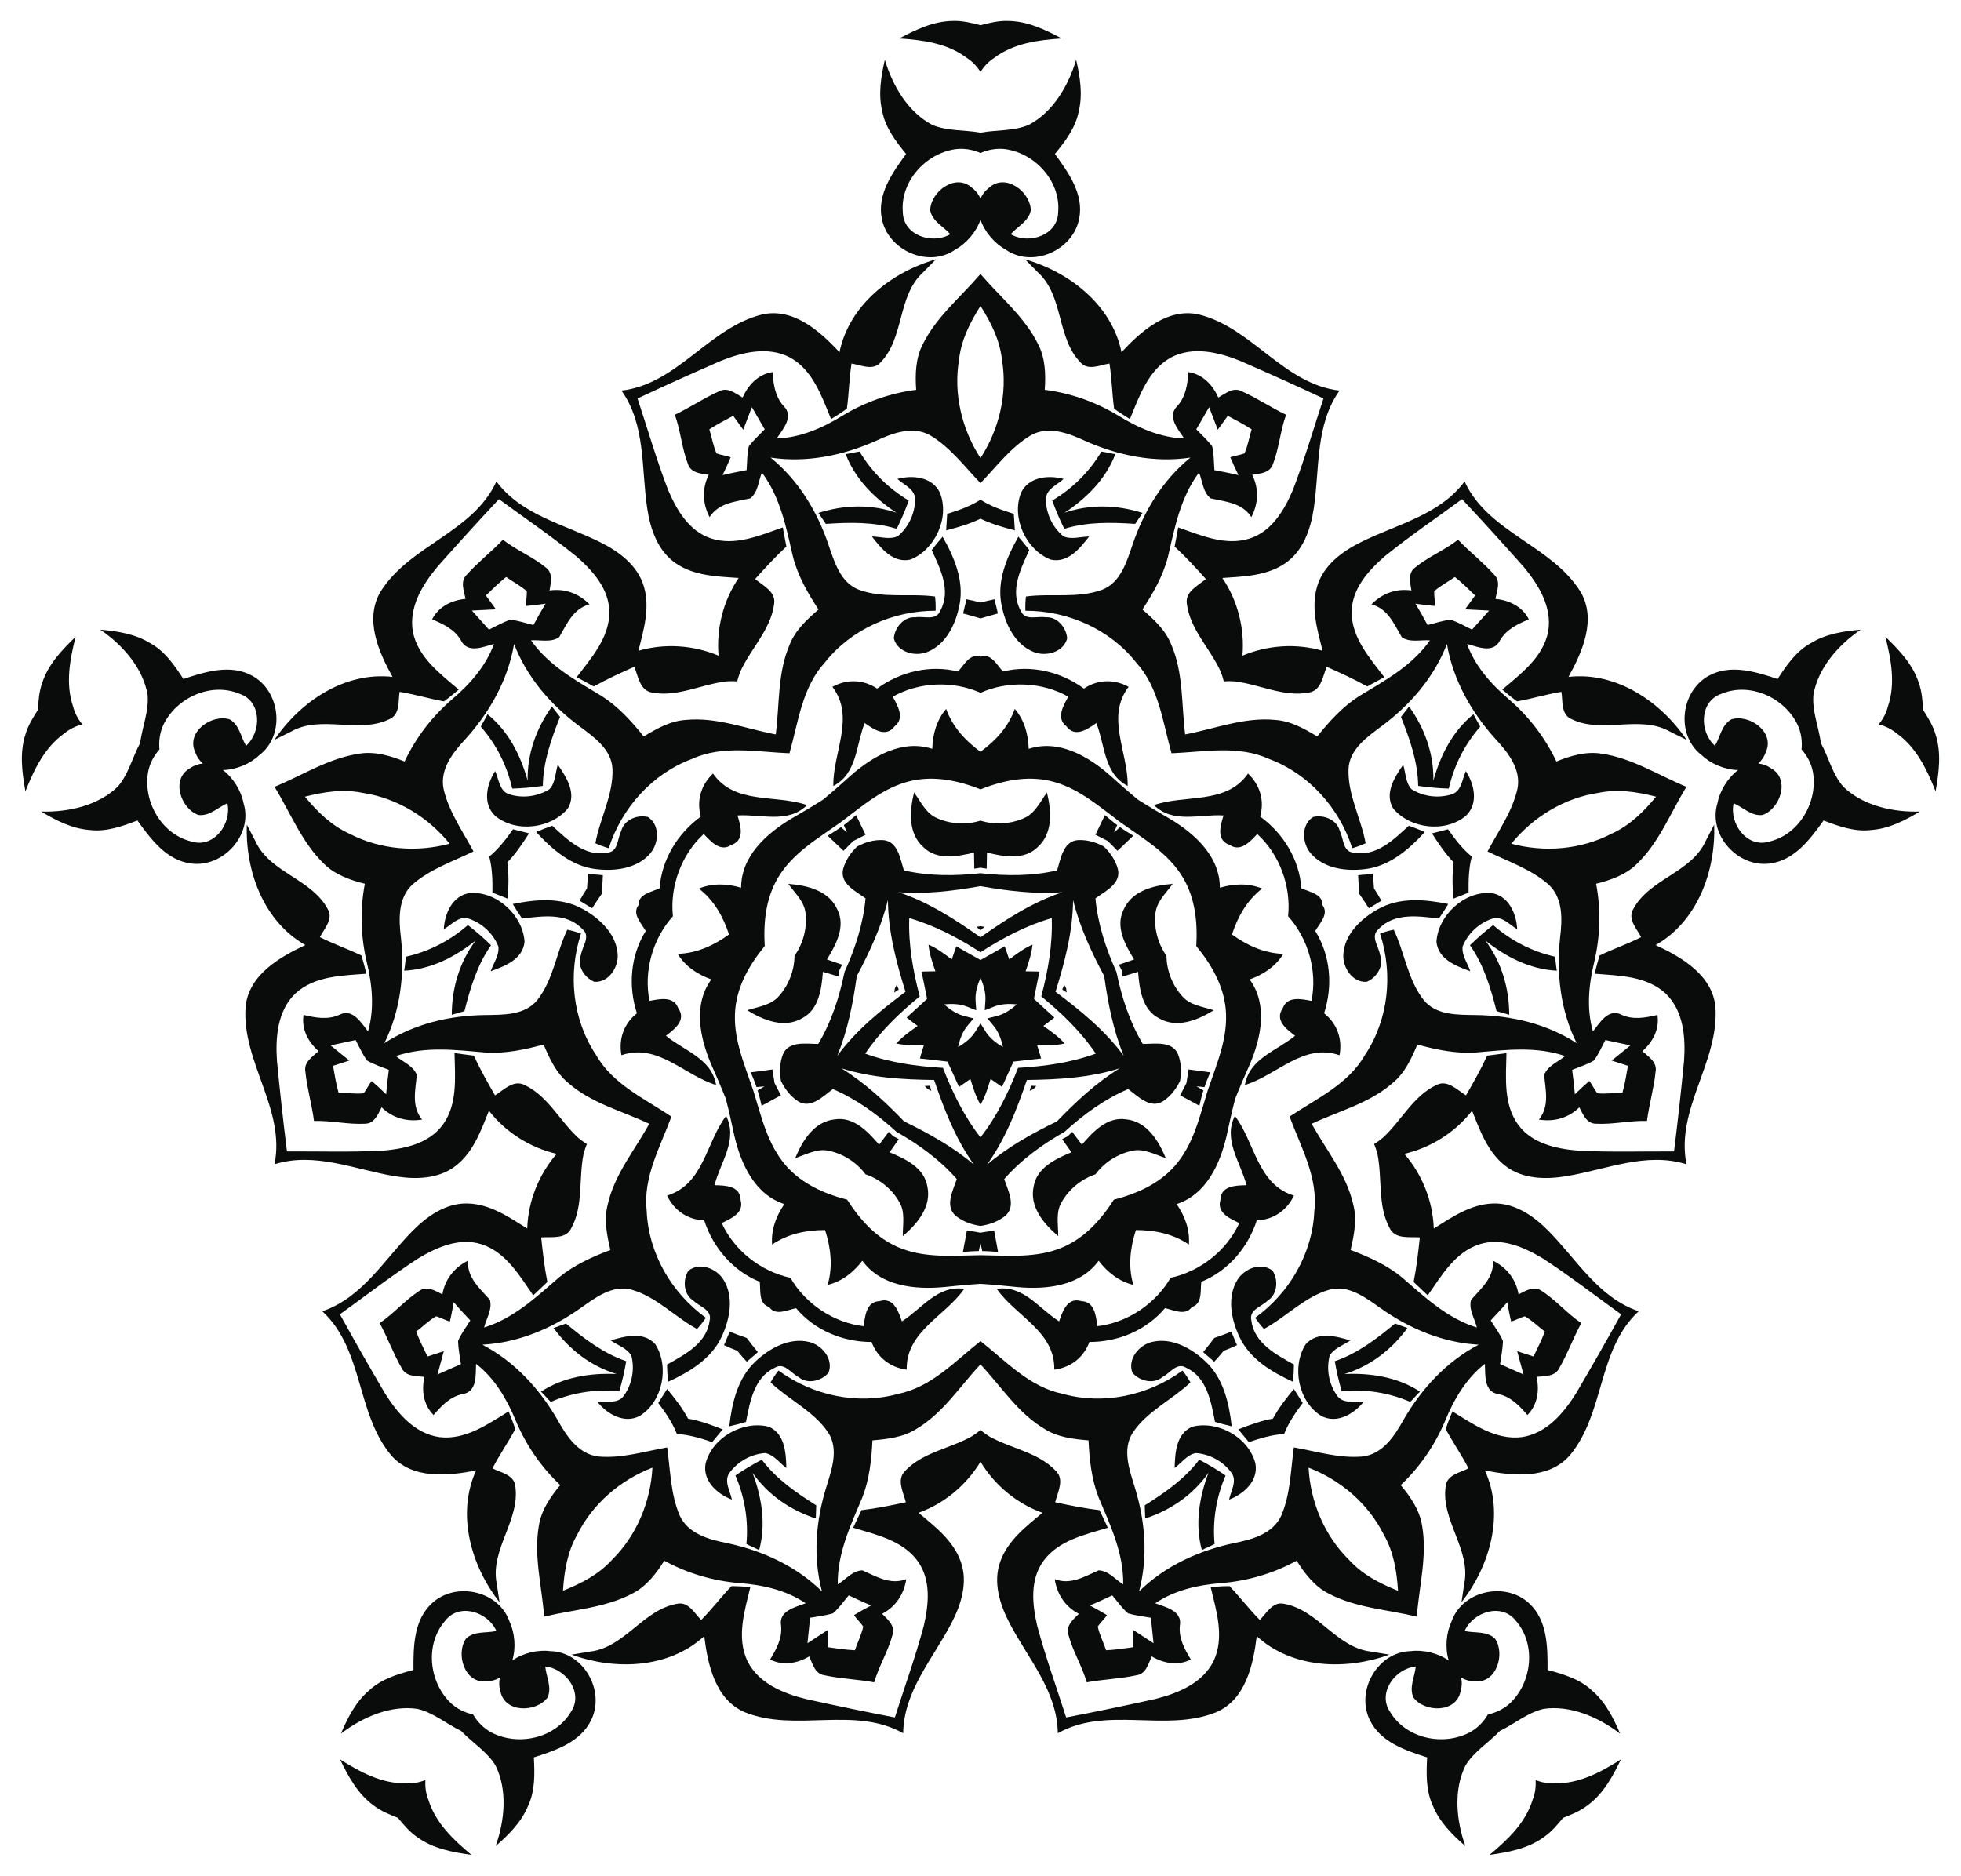
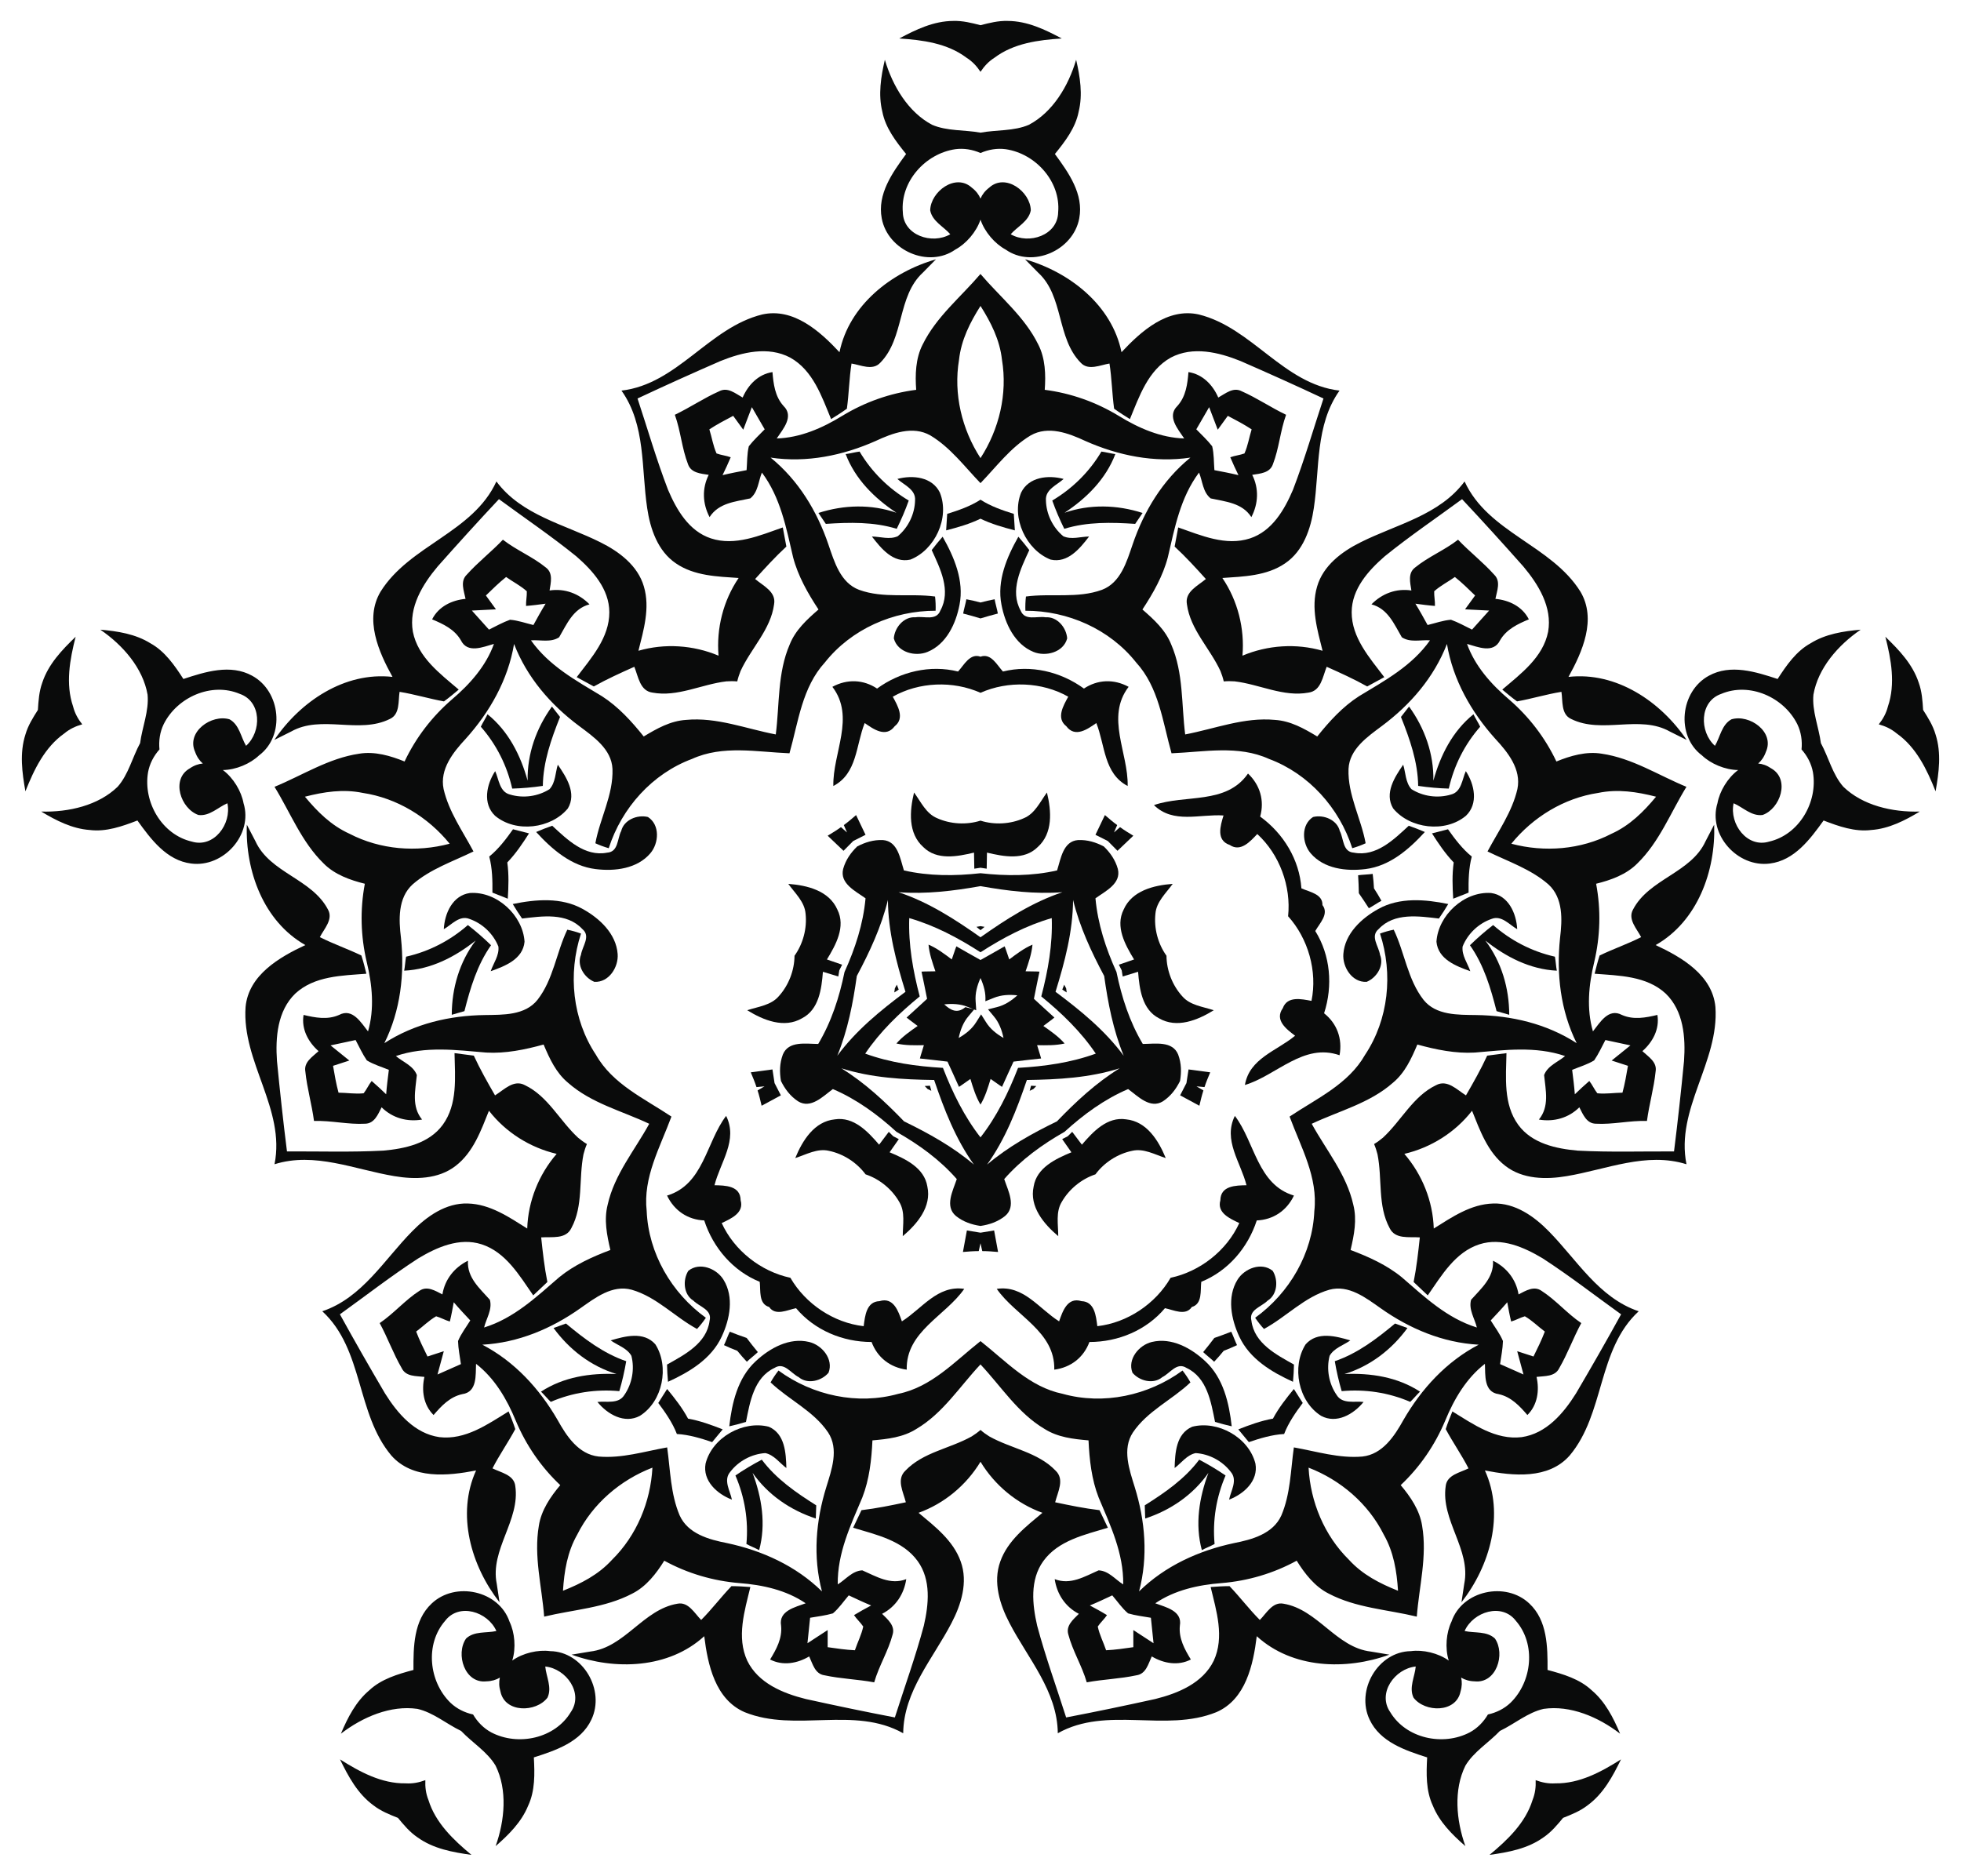
<svg xmlns="http://www.w3.org/2000/svg" version="1.1" id="Layer_1" x="0px" y="0px" viewBox="0 0 1710.561 1636.493" enable-background="new 0 0 1710.561 1636.493" xml:space="preserve">
  <g>
    <path opacity="0.96" fill="#010202" enable-background="new    " d="M71.731,631.936c-3.616-4.549-6.486-9.606-7.984-15.59   c-6.751-19.719-2.825-41.039,2.226-60.809c-11.976,11.543-23.812,23.93-29.114,40.094   c-2.799,7.757-3.307,15.766-3.808,23.736c-4.279,6.742-8.576,13.52-10.871,21.441   c-5.211,16.195-2.917,33.173-0.013,49.55c7.534-18.963,16.89-38.519,33.942-50.504   C60.838,635.895,66.132,633.492,71.731,631.936z M855.281,62.654c3.209-4.844,7.131-9.137,12.36-12.411   c16.668-12.514,38.158-15.369,58.521-16.674c-14.678-7.823-30.117-15.252-47.129-15.3   c-8.242-0.265-16.017,1.727-23.751,3.713c-7.735-1.986-15.509-3.978-23.751-3.713   c-17.012,0.048-32.451,7.477-47.129,15.3c20.363,1.306,41.853,4.16,58.521,16.674   C848.149,53.517,852.071,57.81,855.281,62.654z M1638.83,631.936c5.599,1.555,10.894,3.959,15.622,7.919   c17.052,11.985,26.408,31.541,33.942,50.504c2.904-16.377,5.198-33.356-0.013-49.55   c-2.295-7.921-6.592-14.699-10.871-21.441c-0.501-7.97-1.009-15.979-3.808-23.736   c-5.303-16.165-17.139-28.552-29.114-40.094c5.051,19.77,8.976,41.09,2.226,60.809   C1645.316,622.33,1642.446,627.387,1638.83,631.936z M1339.541,1553.054c0.251,5.806-0.399,11.584-2.704,17.305   c-6.129,19.921-21.837,34.862-37.544,47.887c16.473-2.299,33.33-5.364,47.121-15.324   c6.824-4.631,11.943-10.812,17.032-16.965c7.425-2.939,14.885-5.897,21.398-10.956   c13.735-10.039,21.858-25.123,29.135-40.079c-17.241,10.913-36.305,21.235-57.145,20.908   C1350.681,1556.254,1344.985,1555.087,1339.541,1553.054z M371.021,1553.054c-5.444,2.033-11.14,3.201-17.294,2.776   c-20.84,0.327-39.904-9.995-57.145-20.908c7.277,14.957,15.4,30.041,29.135,40.079   c6.513,5.059,13.973,8.017,21.398,10.956c5.09,6.153,10.208,12.334,17.032,16.965   c13.791,9.961,30.648,13.025,47.121,15.324c-15.707-13.025-31.414-27.966-37.544-47.887   C371.419,1564.638,370.77,1558.86,371.021,1553.054z" />
    <path opacity="0.96" fill="#010202" enable-background="new    " d="M1083.781,572.024   c2.004-23.748-4.098-47.987-17.523-67.782c18.448-1.276,38.671-1.737,54.749-12.785   c15.852-10.739,22.378-30.148,25.017-48.119c5.222-34.563,1.12-72.585,22.427-102.563   c-48.899-5.694-76.159-54.859-122.695-66.413c-27.296-6.099-50.354,14.558-67.47,32.902   c-8.441-41.175-45.352-69.886-84.142-81.022c3.889,3.773,7.552,7.855,11.441,11.627   c22.458,20.578,15.885,57,37.132,78.594c6.622,7.179,17.041,1.963,25.068,0.692   c2.034,12.843,2.238,26.25,4.047,39.402c4.649,3.377,9.213,6.22,13.777,9.063   c8.131-19.664,15.753-42.538,35.66-53.645c19.233-10.177,41.768-4.696,60.812,2.985   c24.453,10.663,48.371,21.411,72.374,32.694c-8.719,26.339-16.508,53.354-26.607,79.638   c-7.399,17.354-18.15,36.061-37.44,42.408c-21.121,6.911-42.645-2.571-62.674-9.546   c-1.068,5.38-2.05,11.296-3.118,16.676c9.637,8.896,18.598,18.721,27.25,28.322   c-7.264,6.088-18.528,11.163-16.523,22.09c2.94,22.024,20.044,38.24,29.236,58.177   c1.168,2.891,2.179,5.942,2.89,9.06c3.185-0.288,6.399-0.269,9.509-0.051   c21.802,2.581,42.509,13.837,64.364,9.827c11.012-1.47,12.358-13.751,15.903-22.541   c11.804,5.262,23.918,10.748,35.356,17.164c4.787-2.678,10.109-5.441,14.896-8.119   c-12.824-16.894-28.492-34.434-28.447-56.657c0.075-20.308,14.544-36.313,28.762-48.713   c21.877-17.727,45.163-33.483,67.518-49.915c18.148,19.341,35.761,38.768,53.459,58.729   c13.189,15.739,25.366,35.477,21.631,56.913c-4.411,22.366-23.811,36.683-40,50.492   c4.114,3.462,8.228,6.925,12.877,10.302c13.068-2.344,25.882-6.293,38.724-8.327   c1.271,8.027-0.469,19.547,8.405,23.627c27.102,13.535,59.71-3.972,86.221,11.028   c4.79,2.533,9.804,4.755,14.594,7.288c-22.577-33.45-61.29-59.682-103.058-54.987   c12.157-21.947,24.677-50.26,10.442-74.335c-25.369-40.688-80.551-51.421-101.077-96.167   c-21.927,29.528-59.356,37.376-90.613,53.024c-16.276,8.063-32.719,20.267-38.034,38.662   c-5.54,18.705,0.272,38.08,4.759,56.02C1130.685,561.092,1105.747,562.78,1083.781,572.024z M1225.002,1006.657   c23.205-5.433,44.372-18.726,59.05-37.611c6.915,17.151,13.602,36.242,29.078,48.118   c15.112,11.758,35.588,11.966,53.495,8.922c34.485-5.714,69.378-21.364,104.474-10.364   c-9.695-48.265,28.64-89.384,25.248-137.212c-2.634-27.845-29.405-43.391-52.141-54.001   c36.551-20.752,52.451-64.729,51.055-105.061c-2.386,4.864-5.137,9.61-7.523,14.474   c-12.631,27.718-49.302,32.722-63.272,59.602c-4.781,8.517,3.399,16.814,7.088,24.055   c-11.586,5.903-24.273,10.24-36.223,16.025c-1.776,5.465-3.069,10.684-4.362,15.904   c21.214,1.656,45.324,1.837,62.04,17.338c15.622,15.146,17.373,38.273,15.953,58.758   c-2.585,26.552-5.416,52.62-8.729,78.935c-27.744-0.153-55.844,0.787-83.962-0.696   c-18.791-1.674-39.905-6.118-51.902-22.503c-13.099-17.952-10.733-41.352-10.288-62.557   c-5.447,0.647-11.376,1.54-16.823,2.188c-5.482,11.914-12.058,23.473-18.515,34.668   c-8.034-5.027-16.342-14.171-26.115-8.888c-20.038,9.602-30.174,30.88-46.295,45.783   c-2.388,2.004-4.978,3.909-7.723,5.548c1.258,2.94,2.233,6.003,2.987,9.028   c4.283,21.532-0.024,44.704,10.543,64.251c4.801,10.019,16.897,7.504,26.352,8.159   c-1.356,12.852-2.831,26.069-5.399,38.93c4.026,3.725,8.298,7.933,12.325,11.658   c12.104-17.416,23.944-37.738,45.093-44.562c19.337-6.204,39.03,2.611,55.217,12.302   c23.619,15.328,45.8,32.605,68.336,48.789c-12.787,23.237-25.82,45.991-39.335,68.991   c-10.893,17.407-25.902,35.088-47.444,38.159c-22.634,2.716-42.246-11.31-60.382-22.439   c-2.022,4.983-4.043,9.965-5.819,15.43c6.267,11.704,13.983,22.67,19.886,34.256   c-7.241,3.689-18.736,5.594-19.874,15.295c-4.497,29.958,22.229,55.56,16.155,85.409   c-0.928,5.338-1.493,10.794-2.421,16.131c24.837-31.809,37.822-76.733,20.449-115.005   c24.63,4.78,55.426,7.938,73.924-13.04c30.857-36.7,24.012-92.499,60.225-125.847   c-34.859-11.729-53.889-44.901-78.429-69.793c-12.698-12.988-29.386-24.855-48.523-24.225   c-19.502,0.512-36.133,12.026-51.808,21.837C1249.892,1047.888,1240.581,1024.691,1225.002,1006.657z    M855.281,1275.274c12.338,20.39,31.521,36.414,54.018,44.537c-14.174,11.876-30.265,24.135-36.778,42.524   c-6.513,18.006-0.383,37.544,8.045,53.634c16.09,31.031,41.758,59.38,42.141,96.158   c42.907-24.135,93.859-0.383,138.299-18.389c25.668-11.11,32.181-41.375,35.245-66.276   c31.031,28.349,77.769,29.882,115.696,16.09c-5.364-0.766-10.727-1.916-16.09-2.682   c-30.265-3.448-46.355-36.777-76.237-41.758c-9.577-1.915-14.941,8.428-20.687,14.175   c-9.194-9.194-17.239-19.921-26.434-29.498c-5.746,0-11.11,0.383-16.473,0.766   c4.98,20.688,12.259,43.673,2.682,64.361c-9.578,19.538-31.031,28.349-50.952,33.33   c-26.051,5.747-51.718,11.11-77.769,16.09c-8.428-26.434-18.005-52.868-25.284-80.068   c-4.214-18.389-6.513-39.842,5.363-56.316c13.025-18.006,36.011-22.986,56.316-29.116   c-2.299-4.98-4.981-10.344-7.279-15.324c-13.025-1.532-26.05-4.214-38.693-6.896   c2.299-9.195,8.428-19.921,0.383-27.583c-15.324-16.09-38.693-19.155-57.848-29.882   c-2.644-1.652-5.256-3.526-7.663-5.631c-2.407,2.105-5.019,3.979-7.663,5.631   c-19.155,10.727-42.524,13.792-57.848,29.882c-8.045,7.662-1.915,18.389,0.383,27.583   c-12.642,2.682-25.668,5.363-38.693,6.896c-2.299,4.98-4.98,10.344-7.279,15.324   c20.304,6.13,43.29,11.11,56.316,29.116c11.876,16.473,9.578,37.927,5.363,56.316   c-7.279,27.2-16.856,53.634-25.284,80.068c-26.051-4.98-51.718-10.344-77.769-16.09   c-19.921-4.98-41.375-13.791-50.952-33.33c-9.577-20.687-2.298-43.673,2.682-64.361   c-5.364-0.383-10.727-0.766-16.473-0.766c-9.195,9.577-17.24,20.304-26.434,29.498   c-5.747-5.747-11.11-16.09-20.687-14.175c-29.882,4.98-45.972,38.31-76.237,41.758   c-5.364,0.766-10.727,1.915-16.09,2.682c37.927,13.791,84.665,12.259,115.696-16.09   c3.065,24.901,9.578,55.166,35.245,66.276c44.439,18.006,95.392-5.747,138.299,18.389   c0.383-36.778,26.05-65.127,42.141-96.158c8.428-16.09,14.558-35.628,8.045-53.634   c-6.513-18.389-22.603-30.648-36.778-42.524C823.76,1311.688,842.943,1295.665,855.281,1275.274z M485.56,1006.657   c-15.58,18.035-24.891,41.231-25.665,65.137c-15.675-9.811-32.306-21.325-51.808-21.837   c-19.137-0.63-35.825,11.237-48.523,24.225c-24.54,24.892-43.57,58.064-78.429,69.793   c36.213,33.349,29.368,89.147,60.225,125.847c18.498,20.978,49.294,17.82,73.924,13.04   c-17.372,38.273-4.387,83.197,20.449,115.005c-0.928-5.338-1.493-10.794-2.421-16.131   c-6.074-29.849,20.653-55.451,16.155-85.409c-1.138-9.701-12.633-11.605-19.874-15.295   c5.903-11.586,13.619-22.552,19.886-34.256c-1.776-5.465-3.797-10.448-5.819-15.43   c-18.136,11.129-37.748,25.155-60.382,22.439c-21.542-3.071-36.551-20.752-47.444-38.159   c-13.515-23-26.548-45.754-39.335-68.991c22.536-16.184,44.716-33.461,68.336-48.789   c16.186-9.691,35.88-18.506,55.217-12.302c21.149,6.824,32.989,27.146,45.093,44.562   c4.026-3.725,8.298-7.933,12.324-11.658c-2.568-12.861-4.042-26.078-5.399-38.93   c9.455-0.655,21.55,1.859,26.352-8.159c10.567-19.546,6.26-42.718,10.543-64.251   c0.754-3.025,1.73-6.088,2.987-9.028c-2.746-1.639-5.335-3.544-7.723-5.548   c-16.121-14.903-26.257-36.181-46.295-45.783c-9.773-5.283-18.081,3.861-26.115,8.888   c-6.457-11.195-13.032-22.754-18.515-34.668c-5.447-0.647-11.376-1.54-16.823-2.188   c0.445,21.205,2.811,44.605-10.288,62.557c-11.997,16.385-33.111,20.829-51.902,22.503   c-28.118,1.483-56.218,0.542-83.962,0.696c-3.314-26.315-6.144-52.383-8.729-78.935   c-1.419-20.485,0.331-43.611,15.953-58.758c16.715-15.501,40.825-15.681,62.039-17.338   c-1.293-5.219-2.586-10.439-4.362-15.904c-11.95-5.785-24.638-10.122-36.223-16.025   c3.689-7.241,11.87-15.538,7.088-24.055c-13.97-26.88-50.641-31.884-63.272-59.602   c-2.386-4.864-5.137-9.61-7.523-14.474c-1.396,40.333,14.504,84.309,51.055,105.061   c-22.736,10.61-49.506,26.156-52.141,54.001c-3.392,47.828,34.943,88.947,25.248,137.212   c35.096-11,69.989,4.65,104.474,10.364c17.907,3.044,38.383,2.836,53.495-8.922   c15.476-11.877,22.163-30.968,29.078-48.118C441.188,987.931,462.355,1001.224,485.56,1006.657z M626.781,572.024   c-21.966-9.244-46.905-10.931-69.88-4.281c4.487-17.939,10.298-37.315,4.759-56.02   c-5.315-18.395-21.758-30.599-38.034-38.662c-31.257-15.647-68.686-23.495-90.613-53.024   c-20.526,44.746-75.709,55.479-101.077,96.167c-14.235,24.075-1.715,52.388,10.442,74.335   c-41.768-4.695-80.481,21.537-103.058,54.987c4.79-2.533,9.804-4.755,14.594-7.288   c26.511-15,59.119,2.506,86.222-11.028c8.874-4.08,7.133-15.601,8.405-23.627   c12.843,2.034,25.656,5.984,38.724,8.327c4.649-3.377,8.763-6.84,12.877-10.302   c-16.189-13.809-35.589-28.127-40-50.492c-3.736-21.436,8.441-41.175,21.631-56.913   c17.698-19.961,35.311-39.388,53.459-58.729c22.355,16.432,45.642,32.188,67.518,49.915   c14.218,12.4,28.688,28.405,28.762,48.713c0.045,22.223-15.623,39.763-28.447,56.657   c4.787,2.678,10.109,5.441,14.896,8.119c11.438-6.416,23.552-11.903,35.356-17.164   c3.545,8.79,4.891,21.07,15.903,22.541c21.855,4.01,42.562-7.247,64.364-9.827   c3.11-0.217,6.324-0.236,9.509,0.051c0.71-3.118,1.722-6.169,2.89-9.06   c9.191-19.937,26.296-36.153,29.236-58.177c2.005-10.928-9.259-16.003-16.523-22.09   c8.652-9.6,17.613-19.426,27.25-28.322c-1.068-5.38-2.051-11.295-3.118-16.676   c-20.029,6.976-41.553,16.457-62.674,9.546c-19.291-6.347-30.041-25.054-37.44-42.408   c-10.099-26.284-17.888-53.299-26.607-79.638c24.003-11.283,47.921-22.031,72.374-32.694   c19.044-7.68,41.579-13.162,60.812-2.985c19.908,11.107,27.53,33.981,35.66,53.645   c4.564-2.843,9.129-5.686,13.777-9.063c1.809-13.153,2.013-26.56,4.047-39.402   c8.027,1.271,18.446,6.487,25.068-0.692c21.247-21.593,14.674-58.015,37.132-78.594   c3.889-3.773,7.552-7.855,11.441-11.627c-38.79,11.135-75.701,39.847-84.142,81.022   c-17.116-18.344-40.174-39.001-67.47-32.902c-46.536,11.554-73.796,60.719-122.695,66.413   c21.307,29.979,17.205,68.001,22.427,102.563c2.639,17.971,9.164,37.38,25.017,48.119   c16.078,11.049,36.301,11.509,54.749,12.785C630.879,524.037,624.777,548.276,626.781,572.024z M432.622,531.602   c-2.927-4.029-5.855-8.058-8.782-12.087c5.833-5.658,11.356-11.092,17.639-16.13   c5.913,4.228,12.53,7.47,18.048,12.458c0.167,4.141-0.821,8.647-0.654,12.787   c5.831-0.448,11.436-1.206,17.041-1.963c-3.692,5.998-7.16,12.305-10.627,18.613   c-6.872-1.637-13.349-4.034-20.39-4.601c-6.395,2.278-12.424,5.712-18.368,8.61   c-5.123-5.749-10.022-11.187-14.92-16.625C418.511,532.385,425.721,531.881,432.622,531.602z M387.119,1178.822   c-4.737,1.539-9.473,3.078-14.21,4.617c-3.579-7.296-7.04-14.228-9.89-21.761   c5.848-4.317,10.976-9.609,17.425-13.315c3.99,1.121,7.97,3.453,11.959,4.573   c1.376-5.684,2.388-11.249,3.399-16.814c4.563,5.365,9.491,10.612,14.418,15.859   c-3.68,6.029-7.962,11.449-10.676,17.971c0.191,6.786,1.593,13.581,2.513,20.13   c-7.051,3.096-13.736,6.074-20.422,9.052C383.502,1192.484,385.251,1185.471,387.119,1178.822z M988.599,1422.1   c0,4.98,0,9.961,0,14.941c-8.045,1.149-15.707,2.299-23.752,2.682c-2.299-6.896-5.747-13.409-7.279-20.687   c2.299-3.448,5.747-6.513,8.045-9.961c-4.98-3.065-9.961-5.747-14.941-8.428   c6.513-2.682,13.025-5.747,19.538-8.812c4.597,5.364,8.428,11.11,13.792,15.707   c6.513,1.916,13.409,2.682,19.921,3.831c0.766,7.662,1.532,14.941,2.298,22.22   C1000.475,1429.761,994.346,1425.93,988.599,1422.1z M1405.838,925.235c4.737,1.539,9.473,3.078,14.21,4.617   c-1.393,8.006-2.668,15.648-4.789,23.418c-7.269,0.055-14.528,1.322-21.924,0.53   c-2.569-3.252-4.418-7.478-6.987-10.729c-4.454,3.789-8.543,7.697-12.633,11.605   c-0.538-7.023-1.44-14.164-2.343-21.305c6.522-2.715,13.171-4.582,19.2-8.263   c3.834-5.602,6.694-11.924,9.799-17.762c7.524,1.639,14.683,3.16,21.843,4.681   C1416.795,916.307,1411.257,920.953,1405.838,925.235z M1062.225,374.877c2.927-4.029,5.855-8.058,8.782-12.087   c7.184,3.799,14.058,7.373,20.792,11.792c-2.193,6.93-3.232,14.225-6.271,21.015   c-3.886,1.438-8.477,1.891-12.363,3.33c2.228,5.407,4.68,10.504,7.133,15.601   c-6.845-1.658-13.915-3.007-20.986-4.356c-0.566-7.041-0.288-13.942-1.925-20.814   c-4.143-5.378-9.271-10.051-13.865-14.809c3.884-6.649,7.542-12.988,11.201-19.327   C1057.121,361.698,1059.828,368.4,1062.225,374.877z M655.837,355.221c3.659,6.339,7.317,12.678,11.201,19.327   c-4.593,4.758-9.722,9.431-13.865,14.809c-1.637,6.872-1.359,13.773-1.925,20.814   c-7.07,1.349-14.14,2.697-20.986,4.356c2.453-5.097,4.906-10.194,7.133-15.601   c-3.886-1.438-8.477-1.891-12.363-3.33c-3.038-6.789-4.077-14.085-6.271-21.015   c6.734-4.419,13.608-7.992,20.792-11.792c2.927,4.029,5.855,8.058,8.782,12.087   C650.734,368.4,653.441,361.698,655.837,355.221z M288.347,912.026c7.16-1.521,14.319-3.041,21.843-4.681   c3.105,5.839,5.965,12.16,9.799,17.762c6.029,3.68,12.679,5.548,19.2,8.263   c-0.902,7.141-1.804,14.282-2.343,21.305c-4.089-3.908-8.179-7.816-12.633-11.605   c-2.569,3.251-4.418,7.478-6.987,10.729c-7.396,0.792-14.655-0.475-21.924-0.53   c-2.122-7.769-3.396-15.412-4.79-23.418c4.737-1.539,9.473-3.078,14.21-4.617   C299.304,920.953,293.767,916.307,288.347,912.026z M704.34,1433.592c0.766-7.279,1.532-14.558,2.298-22.22   c6.513-1.149,13.408-1.915,19.921-3.831c5.364-4.597,9.195-10.344,13.792-15.707   c6.513,3.065,13.025,6.129,19.538,8.812c-4.98,2.681-9.961,5.363-14.941,8.428   c2.298,3.448,5.746,6.513,8.045,9.961c-1.533,7.278-4.98,13.791-7.279,20.687   c-8.045-0.383-15.707-1.532-23.752-2.682c0-4.98,0-9.961,0-14.941   C716.215,1425.93,710.086,1429.761,704.34,1433.592z M1328.928,1199.133c-6.686-2.978-13.372-5.956-20.422-9.052   c0.92-6.549,2.322-13.344,2.513-20.13c-2.715-6.522-6.996-11.941-10.676-17.971   c4.927-5.247,9.854-10.494,14.418-15.859c1.011,5.565,2.023,11.13,3.399,16.814   c3.989-1.12,7.97-3.452,11.959-4.573c6.449,3.707,11.577,8.998,17.425,13.315   c-2.85,7.533-6.311,14.464-9.89,21.761c-4.737-1.539-9.473-3.078-14.21-4.617   C1325.31,1185.471,1327.06,1192.484,1328.928,1199.133z M1298.951,532.663c-4.898,5.439-9.796,10.877-14.92,16.625   c-5.944-2.898-11.973-6.332-18.368-8.61c-7.041,0.567-13.518,2.964-20.39,4.601   c-3.467-6.307-6.935-12.615-10.627-18.613c5.605,0.758,11.211,1.516,17.041,1.963   c0.167-4.14-0.821-8.646-0.654-12.787c5.518-4.988,12.135-8.23,18.049-12.458   c6.283,5.038,11.806,10.472,17.639,16.13c-2.927,4.029-5.855,8.058-8.782,12.087   C1284.84,531.881,1292.051,532.385,1298.951,532.663z M265.988,695.054c16.558-4.221,33.274-6.858,50.485-3.299   c29.882,4.506,56.912,21.108,75.769,44.321c-28.899,7.696-60.526,5.239-87.35-8.68   C288.876,720.16,276.902,708.202,265.988,695.054z M491.078,1387.809c1.102-17.052,3.76-33.765,12.464-49.034   c13.52-27.027,37.662-47.604,65.566-58.365c-1.611,29.863-13.721,59.182-35.247,80.392   C522.028,1373.799,506.955,1381.492,491.078,1387.809z M1219.484,1387.809c-15.877-6.317-30.95-14.01-42.782-27.006   c-21.526-21.21-33.636-50.529-35.247-80.392c27.903,10.761,52.046,31.337,65.566,58.365   C1215.723,1354.045,1218.382,1370.757,1219.484,1387.809z M1444.574,695.054   c-10.915,13.148-22.889,25.106-38.905,32.343c-26.824,13.919-58.45,16.375-87.35,8.68   c18.857-23.213,45.887-39.815,75.769-44.321C1411.299,688.197,1428.015,690.833,1444.574,695.054z M855.281,266.908   c9.132,14.443,16.804,29.526,18.738,46.995c4.948,29.812-2.488,60.65-18.738,85.757   c-16.25-25.107-23.686-55.944-18.738-85.757C838.476,296.434,846.149,281.351,855.281,266.908z M413.014,742.826   c-9.465-17.803-21.506-34.574-26.068-54.444c-3.569-17.296,8.381-32.133,19.287-43.845   c20.967-23.283,36.95-51.47,42.176-82.732c11.281,29.214,31.915,53.052,56.692,71.512   c12.501,9.385,28.354,20.124,29.162,37.531c0.806,22.617-10.921,42.976-14.931,64.831   c3.576,1.663,7.463,3.102,11.659,4.315c11.339-35.23,37.999-65.017,72.677-77.901   c26.864-12.208,56.266-6.066,84.986-4.91c7.776-27.671,11.019-57.533,30.931-79.309   c22.969-29,59.536-45.15,96.546-45.047c0.143-4.365-0.024-8.506-0.501-12.421   c-22.024-2.94-45.01,1.922-66.272-5.834c-16.305-6.148-21.62-24.543-26.683-39.333   c-9.9-29.269-26.195-56.26-50.493-76.016c31.346,4.691,63.093-1.8,91.716-14.546   c14.508-6.753,32.313-13.533,47.659-4.794c17.488,10.479,29.717,27.114,43.724,41.617   c14.007-14.503,26.236-31.138,43.724-41.617c15.346-8.739,33.151-1.959,47.659,4.794   c28.623,12.746,60.369,19.237,91.716,14.546c-24.298,19.756-40.593,46.747-50.493,76.016   c-5.063,14.79-10.377,33.185-26.683,39.333c-21.261,7.756-44.247,2.894-66.272,5.834   c-0.477,3.915-0.644,8.056-0.501,12.421c37.01-0.102,73.578,16.048,96.546,45.047   c19.912,21.776,23.156,51.638,30.931,79.309c28.72-1.156,58.122-7.299,84.986,4.91   c34.678,12.883,61.338,42.67,72.677,77.901c4.196-1.213,8.082-2.652,11.659-4.315   c-4.01-21.855-15.737-42.213-14.931-64.831c0.808-17.407,16.661-28.146,29.162-37.531   c24.777-18.46,45.411-42.299,56.692-71.512c5.225,31.262,21.209,59.448,42.176,82.732   c10.906,11.712,22.855,26.55,19.287,43.845c-4.562,19.87-16.604,36.642-26.068,54.444   c18.121,8.84,37.721,15.33,53.091,28.724c13.053,11.895,12.107,30.923,10.168,46.808   c-3.277,31.161,0.36,63.359,14.508,91.722c-26.298-17.004-57.003-24.161-87.899-24.532   c-15.63-0.245-34.767,0.385-45.653-13.222c-13.946-17.824-16.425-41.187-26.027-61.225   c-3.871,0.756-7.861,1.877-11.968,3.362c11.534,35.167,7.474,74.935-13.008,105.742   c-14.557,25.667-41.955,37.979-65.869,53.925c9.974,26.957,24.902,53.022,21.593,82.343   c-1.537,36.962-21.628,71.522-51.63,93.193c2.451,3.616,5.019,6.867,7.707,9.755   c19.546-10.568,35.284-28.011,57.044-34.234c16.805-4.61,31.917,7.148,44.706,16.137   c25.213,17.86,54.261,30.118,85.531,31.819c-28.117,14.63-49.985,38.541-65.649,65.677   c-7.768,13.991-18.188,29.941-35.739,31.892c-20.308,1.802-39.979-4.468-59.835-7.968   c-2.807,19.966-2.923,40.612-10.912,59.369c-7.279,16.09-25.668,21.07-41.375,24.135   c-30.648,6.513-60.147,19.921-82.749,42.141c8.045-30.265,5.364-61.679-3.831-91.177   c-4.597-14.941-11.11-32.947-1.532-47.505c12.642-18.771,34.096-28.349,50.186-43.673   c-1.915-3.448-4.214-6.896-6.896-10.344c-29.882,21.837-68.958,30.265-104.586,20.304   c-28.909-5.913-49.085-28.165-71.641-45.981c-22.555,17.816-42.732,40.068-71.641,45.981   c-35.628,9.961-74.704,1.532-104.586-20.304c-2.682,3.448-4.98,6.896-6.896,10.344   c16.09,15.324,37.544,24.901,50.186,43.673c9.578,14.558,3.065,32.564-1.532,47.505   c-9.195,29.498-11.876,60.913-3.831,91.177c-22.603-22.22-52.101-35.628-82.749-42.141   c-15.707-3.065-34.096-8.045-41.375-24.135c-7.989-18.757-8.105-39.403-10.912-59.369   c-19.856,3.5-39.528,9.77-59.835,7.968c-17.552-1.951-27.971-17.901-35.739-31.892   c-15.665-27.136-37.532-51.047-65.65-65.677c31.27-1.701,60.318-13.959,85.531-31.819   c12.789-8.989,27.901-20.747,44.706-16.137c21.759,6.223,37.498,23.666,57.044,34.234   c2.687-2.887,5.256-6.139,7.707-9.755c-30.002-21.671-50.093-56.231-51.63-93.193   c-3.31-29.321,11.618-55.386,21.593-82.343c-23.914-15.946-51.312-28.259-65.869-53.925   c-20.483-30.806-24.542-70.575-13.008-105.742c-4.108-1.485-8.097-2.605-11.968-3.362   c-9.602,20.038-12.081,43.401-26.027,61.225c-10.886,13.607-30.023,12.977-45.653,13.222   c-30.896,0.371-61.601,7.528-87.899,24.532c14.148-28.363,17.785-60.561,14.508-91.722   c-1.939-15.885-2.885-34.913,10.168-46.808C375.293,758.156,394.893,751.666,413.014,742.826z M676.704,640.737   c-26.012-4.929-51.379-15.241-78.343-12.671c-13.576,0.867-25.325,7.508-36.848,14.46   c-10.528-13.187-22.211-26.008-36.402-35.112c-22.78-13.756-46.264-26.527-61.942-48.757   c8.056-0.644,17.209,2.177,24.562-2.692c6.766-11.545,12.18-24.949,26.49-28.717   c-9.206-9.412-21.625-14.121-34.835-12.1c1.102-6.957,3.218-15.124-3.145-19.971   c-11.656-9.526-25.596-15.025-37.562-24.325c-10.201,10.726-21.753,19.593-31.42,30.404   c-6.143,5.884-2.514,14.138-1.165,21.208c-11.971,1.121-23.55,6.692-29.16,17.872   c9.518,3.976,19.487,8.572,25.087,18.235c5.796,11.889,19.375,5.811,28.84,3.197   c-6.882,19.206-20.916,35.085-36.442,48.259c-17.47,15.06-31.618,33.39-41.514,54.312   c-12.109-4.935-25.993-9.054-39.514-6.807c-26.617,3.87-49.413,18.791-73.922,28.905   c13.883,22.589,23.555,48.06,42.814,66.835c9.618,9.765,23.271,14.593,35.968,17.718   c-4.292,22.744-3.62,45.888,1.662,68.341c4.817,19.784,6.837,40.88,1.116,60.462   c-6.12-7.679-13.534-20.577-25.211-14.366c-10.211,4.526-20.977,2.385-31.014,0.007   c-2.032,12.342,4.061,23.655,13.086,31.598c-5.247,4.927-13.035,9.472-11.524,17.843   c1.466,14.428,5.6,28.392,7.548,43.066c15.148-0.491,29.657,3.254,44.686,2.399   c7.997-0.181,11.086-8.033,14.283-14.308c9.499,9.4,22.314,12.89,35.294,10.687   c-9.363-11.459-5.864-25.486-4.551-38.803c-3.087-8.261-12.15-11.359-18.289-16.615   c25.751-8.77,52.256-5.297,78.771-3.037c16.832,0.976,33.82-2.53,50.088-7.01   c5.236,12.397,10.837,24.676,21.311,33.357c20.304,17.928,46.887,24.495,70.829,35.798   c-12.726,23.216-30.372,44.155-36.26,70.593c-3.371,13.18-0.685,26.405,2.365,39.513   c-15.795,5.938-31.599,13.087-44.642,23.77c-20.122,17.414-39.525,35.803-65.512,43.844   c1.877-7.861,7.388-15.694,5.03-24.192c-8.889-10.002-19.964-19.294-19.125-34.067   c-11.796,5.847-20.113,16.203-22.272,29.391c-6.276-3.197-13.389-7.734-19.966-3.18   c-12.662,8.142-22.199,19.7-34.742,28.206c7.049,13.016,11.912,26.743,19.207,39.277   c3.697,7.661,12.669,6.76,19.81,7.662c-2.633,11.732-0.913,24.465,7.986,33.256   c6.722-7.824,14.174-15.884,25.095-18.224c13.098-1.839,11.514-16.631,11.952-26.441   c16.139,12.48,26.904,30.734,34.636,49.571c8.925,21.269,21.985,40.389,38.826,56.266   c-8.435,9.992-16.643,21.923-18.684,35.476c-4.545,26.51,2.602,52.801,4.648,79.237   c25.773-6.223,52.986-7.551,76.794-20.065c12.259-6.129,21.07-17.623,27.966-28.733   c20.304,11.11,42.524,17.623,65.51,19.538c20.304,1.532,40.992,6.13,57.848,17.623   c-9.194,3.448-23.752,6.513-21.453,19.538c1.149,11.11-4.214,20.688-9.578,29.498   c11.11,5.747,23.752,3.448,34.096-2.681c3.065,6.513,4.98,15.324,13.409,16.473   c14.175,3.065,28.733,3.448,43.29,6.13c4.214-14.558,12.259-27.2,16.09-41.758   c2.299-7.662-4.214-13.025-9.194-18.006c11.876-6.129,19.155-17.239,21.07-30.265   c-13.791,5.363-26.05-2.299-38.31-7.662c-8.811,0.383-14.558,8.045-21.453,12.259   c-0.383-27.2,11.11-51.336,21.453-75.854c6.129-15.707,8.045-32.946,8.812-49.803   c13.408-1.149,26.817-2.682,38.31-9.961c23.325-13.77,37.785-37.023,55.933-56.3   c18.148,19.277,32.608,42.53,55.933,56.3c11.493,7.279,24.901,8.811,38.31,9.961   c0.766,16.856,2.682,34.096,8.812,49.803c10.344,24.518,21.836,48.654,21.453,75.854   c-6.896-4.215-12.642-11.876-21.453-12.259c-12.259,5.364-24.518,13.025-38.31,7.662   c1.916,13.026,9.195,24.135,21.07,30.265c-4.98,4.98-11.493,10.344-9.194,18.006   c3.831,14.558,11.876,27.2,16.09,41.758c14.558-2.682,29.116-3.065,43.29-6.13   c8.428-1.149,10.344-9.961,13.409-16.473c10.344,6.129,22.986,8.428,34.096,2.681   c-5.363-8.811-10.727-18.388-9.578-29.498c2.299-13.025-12.259-16.09-21.453-19.538   c16.856-11.493,37.544-16.09,57.848-17.623c22.986-1.915,45.205-8.428,65.51-19.538   c6.896,11.11,15.707,22.603,27.966,28.733c23.808,12.514,51.021,13.842,76.795,20.065   c2.046-26.435,9.193-52.726,4.648-79.237c-2.041-13.553-10.249-25.485-18.684-35.476   c16.841-15.877,29.901-34.997,38.826-56.266c7.732-18.837,18.497-37.091,34.636-49.571   c0.438,9.81-1.146,24.602,11.952,26.441c10.921,2.34,18.373,10.401,25.095,18.224   c8.899-8.79,10.619-21.524,7.986-33.256c7.141-0.902,16.113-0.001,19.81-7.662   c7.295-12.534,12.158-26.261,19.207-39.277c-12.543-8.506-22.08-20.064-34.742-28.206   c-6.577-4.554-13.69-0.018-19.966,3.18c-2.16-13.188-10.476-23.544-22.272-29.391   c0.839,14.774-10.236,24.065-19.125,34.067c-2.358,8.498,3.153,16.331,5.03,24.192   c-25.987-8.041-45.39-26.43-65.512-43.844c-13.044-10.683-28.848-17.832-44.642-23.77   c3.05-13.107,5.737-26.333,2.365-39.513c-5.888-26.439-23.534-47.377-36.26-70.593   c23.942-11.302,50.525-17.87,70.829-35.798c10.474-8.681,16.075-20.96,21.311-33.357   c16.268,4.48,33.256,7.986,50.088,7.01c26.515-2.261,53.02-5.733,78.771,3.037   c-6.139,5.256-15.202,8.354-18.289,16.615c1.313,13.317,4.811,27.343-4.551,38.803   c12.98,2.203,25.795-1.286,35.295-10.687c3.197,6.276,6.286,14.127,14.283,14.308   c15.029,0.855,29.539-2.89,44.686-2.399c1.948-14.674,6.082-28.638,7.548-43.066   c1.512-8.371-6.277-12.915-11.524-17.843c9.026-7.944,15.119-19.256,13.086-31.598   c-10.037,2.378-20.803,4.519-31.014-0.007c-11.677-6.211-19.091,6.687-25.211,14.366   c-5.722-19.583-3.701-40.678,1.116-60.462c5.282-22.453,5.954-45.597,1.662-68.341   c12.697-3.125,26.351-7.953,35.968-17.718c19.259-18.776,28.931-44.246,42.814-66.835   c-24.509-10.115-47.305-25.036-73.922-28.905c-13.521-2.247-27.404,1.872-39.514,6.807   c-9.896-20.923-24.044-39.252-41.514-54.312c-15.526-13.174-29.56-29.053-36.442-48.259   c9.465,2.615,23.044,8.692,28.84-3.197c5.601-9.664,15.569-14.259,25.087-18.235   c-5.61-11.18-17.189-16.75-29.16-17.872c1.349-7.07,4.978-15.325-1.165-21.208   c-9.666-10.811-21.218-19.678-31.42-30.404c-11.966,9.301-25.905,14.8-37.562,24.325   c-6.363,4.848-4.247,13.015-3.145,19.971c-13.21-2.022-25.629,2.688-34.835,12.1   c14.31,3.768,19.724,17.172,26.49,28.717c7.354,4.869,16.506,2.048,24.562,2.692   c-15.678,22.23-39.162,35.001-61.942,48.757c-14.191,9.104-25.874,21.925-36.402,35.112   c-11.523-6.952-23.271-13.593-36.848-14.46c-26.964-2.57-52.331,7.742-78.343,12.671   c-3.351-26.262-1.382-53.574-12.159-78.424c-5.019-12.644-14.966-21.765-25.139-30.576   c9.288-14.088,17.871-29.161,22.145-45.471c6.044-25.916,10.932-52.197,27.23-73.977   c3.102,7.463,3.247,17.039,10.15,22.528c13.071,2.867,27.492,3.874,35.497,16.319   c6.107-11.664,6.748-24.93,0.743-36.869c6.957-1.102,15.378-1.613,18.022-9.163   c5.458-14.029,6.38-28.986,11.528-43.24c-13.354-6.387-25.357-14.634-38.626-20.486   c-7.494-4.024-14.223,1.978-20.53,5.446c-4.766-11.039-13.642-20.329-26.008-22.21   c-0.84,10.281-2.13,21.182-9.59,29.494c-9.516,9.187,0.46,20.223,5.872,28.416   c-20.392-0.61-39.831-9.05-57.158-19.745c-19.722-11.961-41.526-19.753-64.483-22.699   c0.951-13.041,0.579-27.519-5.737-39.683c-11.905-24.119-33.141-41.188-50.334-61.372   c-17.193,20.184-38.429,37.253-50.334,61.372c-6.315,12.165-6.688,26.642-5.737,39.683   c-22.957,2.946-44.761,10.738-64.483,22.699c-17.327,10.695-36.766,19.135-57.158,19.745   c5.412-8.194,15.388-19.23,5.872-28.416c-7.46-8.313-8.75-19.214-9.59-29.494   c-12.366,1.881-21.242,11.172-26.008,22.21c-6.307-3.467-13.036-9.47-20.53-5.446   c-13.269,5.852-25.272,14.099-38.625,20.486c5.148,14.254,6.07,29.211,11.528,43.24   c2.644,7.55,11.065,8.061,18.022,9.163c-6.005,11.939-5.364,25.206,0.743,36.869   c8.005-12.445,22.426-13.453,35.497-16.319c6.903-5.489,7.049-15.065,10.15-22.528   c16.298,21.78,21.186,48.062,27.23,73.977c4.273,16.31,12.857,31.383,22.145,45.471   c-10.172,8.811-20.119,17.932-25.139,30.576C678.086,587.163,680.055,614.475,676.704,640.737z M139.099,653.826   c-0.744-7.498,0.363-15.127,3.647-21.95c11.7-23.654,41.788-36.99,66.456-26.501   c18.981,6.572,19.194,32.935,5.443,45.293c-4.559-7.579-5.85-18.48-14.438-23.131   c-15.715-4.683-37.945,10.995-30.01,28.433c1.538,4.352,3.863,7.685,6.726,10.144   c-3.761,0.306-7.601,1.637-11.404,4.253c-16.669,9.444-7.9,35.195,7.566,40.643   c9.682,1.285,17.134-6.776,25.277-10.227c3.861,18.08-11.808,39.284-31.026,33.444   c-26.122-6.013-42.625-34.488-38.187-60.501C130.502,666.277,134.09,659.454,139.099,653.826z M412.656,1495.747   c-7.361-1.609-14.274-5.02-19.748-10.251c-18.881-18.437-22.267-51.173-4.668-71.393   c12.115-16.021,37.255-8.077,44.758,8.82c-8.617,1.994-19.383-0.147-26.461,6.584   c-9.31,13.498-1.269,39.485,17.768,37.328c4.614-0.118,8.503-1.299,11.726-3.262   c-0.871,3.672-0.793,7.735,0.521,12.16c3.831,18.772,31.031,18.389,40.992,5.364   c4.214-8.811-1.149-18.389-1.915-27.2c18.389,1.915,33.712,23.369,22.219,39.842   c-13.791,22.986-45.972,29.882-69.341,17.622C421.841,1507.772,416.462,1502.251,412.656,1495.747z    M1297.905,1495.747c-3.805,6.504-9.185,12.024-15.852,15.614c-23.369,12.259-55.55,5.364-69.341-17.622   c-11.493-16.473,3.831-37.927,22.22-39.842c-0.766,8.811-6.13,18.389-1.915,27.2   c9.961,13.025,37.16,13.408,40.992-5.364c1.314-4.425,1.392-8.488,0.521-12.16   c3.223,1.963,7.112,3.144,11.726,3.262c19.037,2.157,27.078-23.83,17.768-37.328   c-7.078-6.731-17.844-4.589-26.461-6.584c7.504-16.897,32.643-24.841,44.758-8.82   c17.599,20.219,14.213,52.956-4.668,71.393C1312.179,1490.728,1305.266,1494.138,1297.905,1495.747z    M1571.462,653.826c5.01,5.629,8.598,12.451,9.951,19.901c4.438,26.014-12.065,54.488-38.187,60.501   c-19.218,5.84-34.887-15.364-31.026-33.444c8.143,3.451,15.595,11.512,25.277,10.227   c15.466-5.448,24.235-31.198,7.566-40.643c-3.802-2.617-7.642-3.947-11.404-4.253   c2.863-2.459,5.188-5.792,6.726-10.144c7.934-17.439-14.296-33.116-30.01-28.433   c-8.588,4.651-9.879,15.552-14.438,23.131c-13.751-12.358-13.538-38.722,5.443-45.293   c24.668-10.49,54.756,2.847,66.456,26.501C1571.099,638.699,1572.206,646.327,1571.462,653.826z M855.281,133.489   c6.901-3.025,14.498-4.329,22.002-3.315c26.112,3.818,48.093,28.312,45.74,55.014   c-0.385,20.082-25.392,28.432-41.395,19.173c5.799-6.678,15.768-11.274,17.537-20.879   c-0.402-16.392-22.182-32.69-36.316-19.755c-3.664,2.808-6.115,6.049-7.569,9.531   c-1.454-3.482-3.905-6.723-7.569-9.531c-14.133-12.935-35.913,3.363-36.316,19.755   c1.77,9.605,11.739,14.201,17.537,20.879c-16.002,9.259-41.01,0.91-41.395-19.173   c-2.353-26.702,19.628-51.196,45.74-55.014C840.782,129.16,848.379,130.464,855.281,133.489z M194.395,671.792   c11.448-0.105,23.959-5.516,31.54-12.753c23.02-17.198,19.011-55.956-5.994-69.517   c-18.922-10.402-40.867-3.456-59.967,2.844c-7.712-11.918-16.184-24.23-28.799-31.166   c-12.98-8.09-28.499-10.547-43.652-11.851c19.794,13.557,37.191,33.592,41.208,56.718   c1.336,14.178-4.676,28.245-6.521,42.269c-6.75,12.43-10.155,27.343-19.569,38.029   c-16.843,16.349-42.693,22.331-66.676,21.665c13.025,7.853,27.024,14.986,42.28,16.071   c14.282,1.804,28.373-3.177,41.617-8.286c11.748,16.323,25.419,34.842,46.842,37.548   c28.2,3.727,54.225-25.272,45.71-52.717C210.536,690.338,203.595,678.606,194.395,671.792z M446.831,1448.71   c3.438-10.92,2.158-24.491-2.382-33.937c-9.243-27.208-47.343-35.372-67.966-15.781   c-15.74,14.782-15.915,37.799-15.826,57.91c-13.718,3.652-28.046,7.904-38.54,17.759   c-11.705,9.845-18.838,23.845-24.759,37.853c19.011-14.636,43.44-24.991,66.676-21.664   c13.897,3.111,25.418,13.175,38.185,19.263c9.735,10.261,22.867,18.108,30.12,30.363   c10.344,21.071,8.046,47.504,0.001,70.107c11.493-9.961,22.603-21.071,28.349-35.245   c6.129-13.025,5.747-27.966,4.98-42.141c19.155-6.129,40.991-13.409,50.186-32.946   c12.259-25.668-7.279-59.38-36.011-59.763C469.456,1439.09,456.154,1442.066,446.831,1448.71z M1263.731,1448.71   c-9.323-6.644-22.626-9.62-33.013-8.222c-28.733,0.383-48.27,34.096-36.011,59.763   c9.194,19.538,31.031,26.817,50.186,32.946c-0.766,14.175-1.149,29.116,4.98,42.141   c5.747,14.174,16.856,25.284,28.349,35.245c-8.045-22.603-10.344-49.037,0.001-70.107   c7.253-12.255,20.385-20.102,30.12-30.363c12.767-6.088,24.288-16.152,38.185-19.263   c23.236-3.327,47.666,7.028,66.676,21.664c-5.921-14.008-13.055-28.008-24.759-37.853   c-10.494-9.855-24.822-14.107-38.54-17.759c0.09-20.111-0.085-43.129-15.826-57.91   c-20.623-19.591-58.724-11.427-67.967,15.781C1261.573,1424.219,1260.293,1437.791,1263.731,1448.71z    M1516.167,671.792c-9.2,6.813-16.141,18.546-18.021,28.856c-8.515,27.445,17.51,56.444,45.71,52.717   c21.423-2.707,35.094-21.225,46.842-37.548c13.244,5.109,27.335,10.09,41.618,8.286   c15.257-1.085,29.256-8.218,42.28-16.071c-23.983,0.667-49.833-5.316-66.676-21.665   c-9.414-10.685-12.819-25.599-19.569-38.029c-1.845-14.024-7.857-28.09-6.521-42.269   c4.016-23.127,21.413-43.161,41.208-56.718c-15.153,1.303-30.671,3.761-43.652,11.851   c-12.615,6.935-21.087,19.248-28.799,31.166c-19.099-6.3-41.044-13.246-59.967-2.844   c-25.005,13.56-29.014,52.318-5.994,69.517C1492.207,666.276,1504.719,671.688,1516.167,671.792z M855.281,191.63   c3.637,10.855,12.65,21.082,21.875,26.056c23.47,16.579,59.093,0.789,64.262-27.183   c4.046-21.211-9.342-39.935-21.236-56.153c8.951-11.017,18.043-22.88,20.741-37.02   c3.683-14.845,1.225-30.363-2.219-45.177c-6.777,23.015-20.455,45.751-41.208,56.718   c-13.072,5.652-28.308,4.281-42.215,6.86c-13.907-2.579-29.143-1.208-42.215-6.86   c-20.754-10.966-34.431-33.703-41.208-56.718c-3.443,14.814-5.901,30.332-2.219,45.177   c2.697,14.141,11.789,26.003,20.741,37.02c-11.894,16.218-25.281,34.942-21.236,56.153   c5.169,27.971,40.792,43.761,64.262,27.183C842.631,212.712,851.644,202.485,855.281,191.63z" />
    <path opacity="0.96" fill="#010202" enable-background="new    " d="M431.804,711.667   c18.16,15.218,48.947,11.318,63.545-6.391c7.865-13.291-1.423-27.378-8.77-38.141   c-2.172,6.787-1.923,15.603-7.221,21.346c-10.058,6.361-22.959,8.157-34.477,4.687   c-9.237-2.286-9.683-13.327-12.947-20.426C424.325,684.427,420.852,701.156,431.804,711.667z" />
    <path opacity="0.96" fill="#010202" enable-background="new    " d="M558.118,1235.243   c20.085-12.568,25.89-43.054,13.558-62.41c-10.21-11.587-26.478-7.107-38.984-3.446   c5.784,4.163,14.245,6.65,18.07,13.464c2.941,11.531,0.663,24.356-6.196,34.238   c-5.029,8.079-15.667,5.091-23.427,6.001C529.9,1233.938,544.737,1242.41,558.118,1235.243z" />
    <path opacity="0.96" fill="#010202" enable-background="new    " d="M1095.101,1276.905   c-5.747-22.986-32.946-37.927-55.166-32.18c-14.175,6.13-14.941,22.986-15.324,36.011   c5.747-4.214,10.727-11.493,18.389-13.025c11.876,0.766,23.369,6.896,30.648,16.473   c6.129,7.279,0,16.473-1.532,24.135C1085.14,1303.339,1097.783,1291.846,1095.101,1276.905z" />
    <path opacity="0.96" fill="#010202" enable-background="new    " d="M1300.661,779.078   c-23.637-1.638-46.252,19.614-47.653,42.522c1.45,15.375,17.244,21.313,29.514,25.702   c-2.232-6.768-7.616-13.753-6.705-21.514c4.398-11.058,13.779-20.094,25.138-24.057   c8.817-3.58,15.667,5.09,22.48,8.915C1322.723,796.719,1315.699,781.144,1300.661,779.078z" />
    <path opacity="0.96" fill="#010202" enable-background="new    " d="M890.721,429.742   c-8.862,21.974,4.362,50.049,25.715,58.46c15.07,3.373,25.599-9.814,33.565-20.127   c-7.126,0.032-15.434,2.993-22.533-0.271c-9.158-7.6-14.853-19.314-15.112-31.341   c-0.68-9.492,9.683-13.327,15.426-18.625C914.316,414.211,897.333,416.078,890.721,429.742z" />
    <path opacity="0.96" fill="#010202" enable-background="new    " d="M819.841,429.742   c8.862,21.974-4.362,50.049-25.715,58.46c-15.07,3.373-25.599-9.814-33.565-20.127   c7.126,0.032,15.434,2.993,22.533-0.271c9.158-7.6,14.853-19.314,15.112-31.341   c0.68-9.492-9.683-13.327-15.426-18.625C796.245,414.211,813.229,416.078,819.841,429.742z" />
    <path opacity="0.96" fill="#010202" enable-background="new    " d="M409.901,779.078   c23.637-1.638,46.251,19.614,47.653,42.522c-1.45,15.375-17.244,21.313-29.514,25.702   c2.232-6.768,7.616-13.753,6.705-21.514c-4.398-11.058-13.779-20.094-25.138-24.057   c-8.817-3.58-15.667,5.09-22.48,8.915C387.839,796.719,394.863,781.144,409.901,779.078z" />
    <path opacity="0.96" fill="#010202" enable-background="new    " d="M615.461,1276.905   c5.747-22.986,32.946-37.927,55.166-32.18c14.175,6.13,14.941,22.986,15.324,36.011   c-5.747-4.214-10.727-11.493-18.389-13.025c-11.876,0.766-23.369,6.896-30.648,16.473   c-6.13,7.279,0,16.473,1.532,24.135C625.421,1303.339,612.779,1291.846,615.461,1276.905z" />
    <path opacity="0.96" fill="#010202" enable-background="new    " d="M1152.444,1235.243   c-20.085-12.568-25.889-43.054-13.558-62.41c10.21-11.587,26.478-7.107,38.984-3.446   c-5.784,4.163-14.245,6.65-18.07,13.464c-2.941,11.531-0.663,24.356,6.196,34.238   c5.029,8.079,15.667,5.091,23.427,6.001C1180.662,1233.938,1165.824,1242.41,1152.444,1235.243z" />
    <path opacity="0.96" fill="#010202" enable-background="new    " d="M1278.758,711.667   c-18.16,15.218-48.947,11.318-63.545-6.391c-7.865-13.291,1.423-27.378,8.77-38.141   c2.172,6.787,1.923,15.603,7.221,21.346c10.058,6.361,22.959,8.157,34.477,4.687   c9.237-2.286,9.683-13.327,12.946-20.426C1286.237,684.427,1289.709,701.156,1278.758,711.667z" />
    <path opacity="0.96" fill="#010202" enable-background="new    " d="M442.514,752.411   c7.32-7.587,13.375-16.581,18.942-25.351c-4.731-1.298-9.237-2.286-13.969-3.584   c-5.779,8.185-12.566,17.219-20.74,23.811c2.738,10.138,2.92,21.436,2.783,31.455   c4.59,1.731,8.817,3.58,13.407,5.311C443.588,773.687,443.976,762.851,442.514,752.411z" />
    <path opacity="0.96" fill="#010202" enable-background="new    " d="M855.281,452.518   c9.477,4.617,19.903,7.597,29.963,10.181c-0.228-4.901-0.68-9.492-0.908-14.393   c-9.57-2.966-20.259-6.63-29.055-12.367c-8.796,5.737-19.485,9.401-29.055,12.367   c-0.228,4.901-0.681,9.492-0.908,14.393C835.378,460.115,845.803,457.135,855.281,452.518z" />
    <path opacity="0.96" fill="#010202" enable-background="new    " d="M1268.048,752.411   c-1.462,10.44-1.075,21.276-0.423,31.643c4.591-1.731,8.817-3.58,13.408-5.311   c-0.136-10.018,0.045-21.317,2.783-31.455c-8.174-6.592-14.962-15.626-20.741-23.811   c-4.731,1.298-9.237,2.286-13.969,3.584C1254.672,735.83,1260.728,744.824,1268.048,752.411z" />
    <path opacity="0.96" fill="#010202" enable-background="new    " d="M1110.385,1237.648   c-10.381,1.836-20.567,5.553-30.225,9.375c3.065,3.831,6.129,7.279,9.194,11.11   c9.486-3.225,20.287-6.544,30.775-7.073c3.744-9.812,10.238-19.058,16.237-27.083   c-2.696-4.099-5.028-8.079-7.725-12.178C1122.021,1219.803,1115.339,1228.342,1110.385,1237.648z" />
    <path opacity="0.96" fill="#010202" enable-background="new    " d="M600.177,1237.648   c-4.954-9.306-11.636-17.845-18.256-25.848c-2.697,4.099-5.029,8.079-7.725,12.178   c5.999,8.025,12.493,17.272,16.237,27.083c10.488,0.528,21.289,3.848,30.775,7.073   c3.065-3.831,6.13-7.279,9.194-11.11C620.744,1243.2,610.558,1239.483,600.177,1237.648z" />
    <path opacity="0.96" fill="#010202" enable-background="new    " d="M541.87,724.986   c-3.552,6.843-2.347,18.279-12.318,18.894c-19.521,3.765-34.92-11.565-47.843-23.485   c-4.93,1.688-9.325,3.46-14.03,5.457c13.794,15.075,30.659,29.814,51.923,32.359   c16.673,2.092,36.25-0.292,47.72-13.835c7.412-8.7,8.575-24.698-2.126-31.603   C555.96,710.487,544.24,715.214,541.87,724.986z" />
    <path opacity="0.96" fill="#010202" enable-background="new    " d="M604.797,1134.679   c5.41,5.493,16.659,7.88,14.163,17.553c-2.451,19.729-21.79,29.637-37.12,38.244   c0.082,5.21,0.409,9.938,0.855,15.029c18.6-8.461,37.829-19.945,46.821-39.382   c7.142-15.211,10.924-34.566,1.589-49.66c-5.984-9.737-20.839-15.787-30.713-7.745   C595.362,1116.799,596.235,1129.405,604.797,1134.679z" />
    <path opacity="0.96" fill="#010202" enable-background="new    " d="M1013.884,1201.435   c6.896-3.448,12.642-13.409,21.071-8.045c18.006,8.428,21.453,29.882,24.901,47.121   c4.98,1.532,9.578,2.682,14.558,3.831c-2.299-20.304-7.279-42.141-22.986-56.699   c-12.259-11.493-29.499-21.071-46.738-16.856c-11.11,2.682-21.454,14.941-16.856,26.817   C993.963,1204.882,1006.222,1207.947,1013.884,1201.435z" />
    <path opacity="0.96" fill="#010202" enable-background="new    " d="M1203.787,832.998   c-1.148-7.624-8.845-16.167-1.14-22.525c13.579-14.52,35.049-11.17,52.51-9.121   c2.996-4.263,5.51-8.28,8.142-12.662c-20.021-4.088-42.328-6.099-61.027,4.34   c-14.719,8.108-29.155,21.544-30.474,39.242c-0.883,11.395,7.58,25.021,20.296,24.318   C1200.91,853.01,1207.613,842.298,1203.787,832.998z" />
    <path opacity="0.96" fill="#010202" enable-background="new    " d="M912.066,538.537   c-7.606-1.264-18.109,3.417-21.775-5.876c-9.613-17.402,0.208-36.785,7.551-52.758   c-3.128-4.167-6.172-7.799-9.526-11.656c-10.075,17.778-18.881,38.371-14.731,59.381   c3.163,16.504,11.48,34.385,27.904,41.109c10.565,4.361,26.138,0.523,29.4-11.787   C930.209,547.457,922.093,537.771,912.066,538.537z" />
    <path opacity="0.96" fill="#010202" enable-background="new    " d="M798.495,538.537   c7.606-1.264,18.109,3.417,21.775-5.876c9.613-17.402-0.208-36.785-7.551-52.758   c3.128-4.167,6.172-7.799,9.526-11.656c10.075,17.778,18.881,38.371,14.731,59.381   c-3.163,16.504-11.48,34.385-27.904,41.109c-10.565,4.361-26.139,0.523-29.4-11.787   C780.352,547.457,788.469,537.771,798.495,538.537z" />
    <path opacity="0.96" fill="#010202" enable-background="new    " d="M506.775,832.998   c1.148-7.624,8.846-16.167,1.14-22.525c-13.58-14.52-35.049-11.17-52.51-9.121   c-2.996-4.263-5.51-8.28-8.142-12.662c20.021-4.088,42.328-6.099,61.027,4.34   c14.719,8.108,29.155,21.544,30.474,39.242c0.883,11.395-7.58,25.021-20.296,24.318   C509.652,853.01,502.948,842.298,506.775,832.998z" />
    <path opacity="0.96" fill="#010202" enable-background="new    " d="M696.678,1201.435   c-6.896-3.448-12.642-13.409-21.071-8.045c-18.006,8.428-21.453,29.882-24.901,47.121   c-4.98,1.532-9.578,2.682-14.558,3.831c2.299-20.304,7.279-42.141,22.986-56.699   c12.259-11.493,29.499-21.071,46.738-16.856c11.11,2.682,21.454,14.941,16.856,26.817   C716.599,1204.882,704.339,1207.947,696.678,1201.435z" />
    <path opacity="0.96" fill="#010202" enable-background="new    " d="M1105.764,1134.679   c-5.41,5.493-16.659,7.88-14.163,17.553c2.451,19.729,21.79,29.637,37.12,38.244   c-0.082,5.21-0.409,9.938-0.855,15.029c-18.6-8.461-37.829-19.945-46.821-39.382   c-7.142-15.211-10.924-34.566-1.589-49.66c5.984-9.737,20.839-15.787,30.713-7.745   C1115.199,1116.799,1114.326,1129.405,1105.764,1134.679z" />
    <path opacity="0.96" fill="#010202" enable-background="new    " d="M1168.691,724.986   c3.552,6.843,2.347,18.279,12.318,18.894c19.521,3.765,34.92-11.565,47.843-23.485   c4.93,1.688,9.325,3.46,14.029,5.457c-13.794,15.075-30.659,29.814-51.923,32.359   c-16.673,2.092-36.25-0.292-47.72-13.835c-7.412-8.7-8.575-24.698,2.126-31.603   C1154.601,710.487,1166.321,715.214,1168.691,724.986z" />
-     <path opacity="0.96" fill="#010202" enable-background="new    " d="M586.969,799.347   c-2.747-26.132,7.448-53.944,26.892-71.735c6.109,6.453,14.47,16.005,23.993,9.559   c12.169-4.106,8.148-16.811,5.448-25.741c20.787-1.37,43.794,7.485,60.674-9.04   c-27.288-9.533-63.063-0.115-82.034-27.529c-10.652,10.106-14.46,23.765-10.608,37.54   c-20.456,14.862-34.211,37.642-35.97,62.596c-6.963,3.201-18.693,4.856-18.349,14.618   c-6.016,7.695,2.502,15.929,6.253,22.611c-13.245,21.222-15.506,47.736-7.693,71.784   c-11.213,8.88-16.16,22.169-13.483,36.606c31.462-11.028,54.868,17.62,82.548,25.947   c-3.942-23.291-27.761-29.65-43.772-42.977c7.433-5.638,18.154-13.552,10.723-24.027   c-3.916-10.812-16.295-7.999-25.029-6.369C561.287,847.366,569.387,818.874,586.969,799.347z" />
    <path opacity="0.96" fill="#010202" enable-background="new    " d="M855.281,604.407   c24.004-10.687,53.605-9.586,76.534,3.409c-4.249,7.804-10.751,18.707-1.677,25.773   c7.666,10.305,18.506,2.554,26.165-2.773c7.726,19.346,6.415,43.964,27.347,54.911   c0.634-28.898-19.379-60.012,0.832-86.526c-12.903-7.007-27.071-6.409-38.981,1.512   c-20.456-14.862-46.371-20.905-70.647-14.866c-5.196-5.633-10.395-16.278-19.573-12.934   c-9.178-3.344-14.376,7.301-19.573,12.934c-24.276-6.039-50.192,0.004-70.647,14.866   c-11.911-7.92-26.078-8.519-38.981-1.512c20.21,26.514,0.198,57.628,0.832,86.526   c20.933-10.947,19.621-35.564,27.347-54.911c7.659,5.327,18.499,13.078,26.165,2.773   c9.073-7.065,2.572-17.969-1.677-25.773C801.676,594.821,831.277,593.72,855.281,604.407z" />
    <path opacity="0.96" fill="#010202" enable-background="new    " d="M1123.593,799.347   c17.582,19.527,25.681,48.019,20.408,73.842c-8.735-1.63-21.114-4.444-25.03,6.369   c-7.431,10.475,3.289,18.39,10.723,24.027c-16.012,13.327-39.83,19.686-43.772,42.977   c27.68-8.327,51.087-36.975,82.548-25.947c2.677-14.437-2.27-27.726-13.483-36.606   c7.813-24.047,5.552-50.562-7.693-71.784c3.752-6.683,12.269-14.916,6.253-22.611   c0.344-9.762-11.386-11.416-18.349-14.618c-1.758-24.954-15.514-47.734-35.97-62.596   c3.852-13.775,0.043-27.434-10.608-37.54c-18.971,27.415-54.746,17.996-82.034,27.529   c16.879,16.525,39.887,7.67,60.674,9.04c-2.7,8.93-6.721,21.635,5.448,25.741   c9.523,6.446,17.884-3.107,23.993-9.559C1116.144,745.404,1126.339,773.215,1123.593,799.347z" />
    <path opacity="0.96" fill="#010202" enable-background="new    " d="M1021.107,1114.767   c-13.138,22.756-37.733,39.263-63.921,42.228c-1.149-8.811-2.299-21.453-13.792-21.836   c-12.259-3.831-16.473,8.811-19.538,17.623c-17.622-11.11-31.031-31.797-54.4-28.349   c16.473,23.752,50.952,37.16,50.186,70.49c14.558-1.915,25.668-10.727,30.648-24.135   c25.285,0,49.803-10.344,65.893-29.498c7.515,1.503,17.977,7.059,23.437-1.04   c9.39-2.689,7.339-14.357,8.232-21.968c23.189-9.384,40.603-29.505,48.417-53.553   c14.291-0.593,26.105-8.436,32.425-21.69c-31.935-9.571-34.033-46.505-51.532-69.512   c-10.501,21.16,5.031,40.305,10.151,60.498c-9.327,0.192-22.653,0.293-22.798,13.136   c-3.187,11.049,8.481,16.049,16.506,19.864C1070.108,1091.014,1046.808,1109.304,1021.107,1114.767z" />
    <path opacity="0.96" fill="#010202" enable-background="new    " d="M689.455,1114.767   c-25.701-5.463-49.002-23.753-59.914-47.744c8.025-3.816,19.693-8.816,16.506-19.864   c-0.145-12.843-13.47-12.944-22.798-13.136c5.121-20.193,20.652-39.338,10.151-60.498   c-17.499,23.007-19.597,59.941-51.532,69.512c6.32,13.254,18.134,21.097,32.425,21.69   c7.813,24.047,25.227,44.169,48.417,53.553c0.893,7.611-1.158,19.279,8.232,21.968   c5.46,8.1,15.922,2.543,23.437,1.04c16.09,19.155,40.608,29.498,65.893,29.498   c4.98,13.408,16.09,22.22,30.648,24.135c-0.766-33.33,33.713-46.738,50.186-70.49   c-23.369-3.448-36.778,17.239-54.4,28.349c-3.065-8.811-7.279-21.453-19.538-17.623   c-11.493,0.383-12.643,13.025-13.792,21.836C727.188,1154.03,702.592,1137.522,689.455,1114.767z" />
-     <path opacity="0.96" fill="#010202" enable-background="new    " d="M525.26,779.297   c0.079-5.26,0.303-10.503,0.621-15.703c-3.21-0.508-9.492-0.68-12.702-1.189   c-0.539,4.198-0.912,8.4-1.128,12.6c-2.294,3.525-4.462,7.144-6.494,10.857c2.897,1.476,8.079,5.029,10.975,6.504   C519.331,787.971,522.232,783.598,525.26,779.297z" />
    <path opacity="0.96" fill="#010202" enable-background="new    " d="M855.281,539.523c5.027-1.55,10.082-2.958,15.126-4.261   c-0.508-3.21-2.286-9.237-2.794-12.448c-4.159,0.785-8.27,1.728-12.332,2.821   c-4.061-1.093-8.173-2.036-12.332-2.821c-0.508,3.211-2.286,9.238-2.794,12.448   C845.199,536.565,850.254,537.973,855.281,539.523z" />
    <path opacity="0.96" fill="#010202" enable-background="new    " d="M1185.302,779.297   c3.027,4.302,5.928,8.675,8.727,13.069c2.896-1.476,8.079-5.029,10.975-6.504   c-2.031-3.713-4.199-7.332-6.494-10.857c-0.216-4.2-0.589-8.402-1.128-12.6   c-3.211,0.509-9.492,0.681-12.702,1.189C1184.999,768.794,1185.222,774.037,1185.302,779.297z" />
    <path opacity="0.96" fill="#010202" enable-background="new    " d="M1059.245,1167.259   c-3.155,4.208-6.418,8.319-9.732,12.338c2.298,2.298,7.279,6.129,9.577,8.428c2.903-3.079,5.675-6.259,8.319-9.531   c3.928-1.503,7.809-3.157,11.635-4.966c-1.476-2.897-3.581-8.817-5.056-11.713   C1069.14,1163.726,1064.222,1165.559,1059.245,1167.259z" />
    <path opacity="0.96" fill="#010202" enable-background="new    " d="M651.317,1167.259   c-4.978-1.701-9.895-3.533-14.742-5.443c-1.476,2.896-3.58,8.817-5.056,11.713   c3.826,1.81,7.707,3.463,11.635,4.966c2.643,3.271,5.415,6.452,8.319,9.531c2.299-2.299,7.279-6.13,9.577-8.428   C657.735,1175.578,654.472,1171.468,651.317,1167.259z" />
-     <path opacity="0.96" fill="#010202" enable-background="new    " d="M667.059,825.37   c-1.212-20.691,0.891-41.509,11.509-59.534c12.757-21.522,34.228-33.907,54.135-48.023   c19.576-14.57,37.99-31.163,62.401-36.645c20.424-4.528,40.873-0.096,60.177,7.451   c19.304-7.546,39.753-11.979,60.177-7.451c24.411,5.482,42.825,22.075,62.401,36.645   c19.907,14.116,41.378,26.501,54.135,48.023c10.618,18.025,12.722,38.843,11.509,59.534   c13.142,16.027,23.677,34.105,25.682,54.929c2.33,24.91-7.761,47.55-15.569,70.671   c-7.273,23.295-12.417,47.542-28.944,66.325c-13.862,15.668-33.011,24.102-53.064,29.343   c-11.181,17.451-25.119,33.057-44.305,41.399c-22.971,9.914-47.621,7.313-72.023,7.032   c-24.402,0.281-49.052,2.882-72.023-7.032c-19.185-8.341-33.123-23.947-44.305-41.399   c-20.053-5.241-39.202-13.675-53.063-29.343c-16.527-18.783-21.671-43.031-28.944-66.325   c-7.808-23.121-17.898-45.761-15.569-70.671C643.381,859.475,653.916,841.397,667.059,825.37z M718.01,697.591   c-9.117,5.774-18.41,11.267-27.701,16.622c-21.807,13.002-43.87,32.821-43.827,60.254   c-12.053-3.555-24.841-4.209-36.87,0.743c13.338,10.367,21.215,24.555,26.309,40.043   c-13.225,9.536-27.937,16.384-44.821,16.931c6.821,11.076,17.551,18.064,29.392,22.273   c-16.16,22.169-9.96,51.171,0.04,74.507c4.368,9.794,8.657,19.699,12.64,29.73   c2.674,10.455,5.026,20.991,7.249,31.481c5.627,24.757,17.658,51.865,43.762,60.301   c-7.105,10.365-11.679,22.325-10.687,35.295c13.981-9.482,29.909-12.589,46.213-12.648   c4.983,15.525,6.949,31.633,2.252,47.86c12.642-3.065,22.603-11.11,30.265-21.071   c16.09,22.22,45.589,25.285,70.873,22.986c10.664-1.128,21.41-2.146,32.181-2.834   c10.77,0.688,21.516,1.706,32.181,2.834c25.285,2.299,54.783-0.766,70.873-22.986   c7.662,9.961,17.623,18.006,30.265,21.071c-4.697-16.227-2.731-32.335,2.252-47.86   c16.305,0.059,32.232,3.166,46.213,12.648c0.992-12.97-3.581-24.93-10.687-35.295   c26.104-8.436,38.135-35.544,43.762-60.301c2.223-10.491,4.575-21.026,7.249-31.481   c3.982-10.03,8.272-19.936,12.64-29.73c9.999-23.337,16.2-52.339,0.04-74.507   c11.841-4.209,22.57-11.196,29.392-22.273c-16.884-0.547-31.596-7.395-44.821-16.931   c5.094-15.489,12.971-29.676,26.309-40.043c-12.029-4.951-24.816-4.298-36.87-0.743   c0.043-27.433-22.02-47.252-43.827-60.254c-9.29-5.356-18.583-10.848-27.701-16.622   c-8.309-6.887-16.404-14.027-24.369-21.208c-19.105-16.721-44.771-31.581-70.848-23.062   c-0.344-12.562-3.674-24.925-12.1-34.836c-5.738,15.889-16.797,27.765-29.953,37.396   c-13.156-9.631-24.215-21.507-29.953-37.396c-8.426,9.91-11.756,22.274-12.1,34.836   c-26.078-8.519-51.744,6.34-70.849,23.062C734.415,683.563,726.319,690.704,718.01,697.591z" />
    <path opacity="0.96" fill="#010202" enable-background="new    " d="M738.836,726.255   c-1.755-1.51-3.489-3.046-5.267-4.641c-3.719,2.702-7.663,5.095-11.608,7.487   c4.758,4.593,9.29,8.877,13.823,13.16c2.76-2.805,5.521-5.61,8.467-8.551c3.707-1.894,7.228-3.652,10.749-5.411   c-2.673-5.635-5.346-11.269-8.245-17.213c-3.494,3.012-6.988,6.024-10.707,8.726   C737.017,721.995,737.942,724.119,738.836,726.255z" />
    <path opacity="0.96" fill="#010202" enable-background="new    " d="M971.725,726.255c0.894-2.135,1.819-4.26,2.787-6.443   c-3.719-2.702-7.213-5.714-10.707-8.726c-2.898,5.944-5.572,11.579-8.245,17.213   c3.521,1.758,7.042,3.517,10.749,5.411c2.947,2.941,5.707,5.746,8.467,8.551c4.533-4.283,9.065-8.567,13.823-13.16   c-3.944-2.392-7.889-4.785-11.608-7.487C975.215,723.208,973.48,724.745,971.725,726.255z" />
    <path opacity="0.96" fill="#010202" enable-background="new    " d="M1043.692,947.745c2.307,0.19,4.614,0.414,6.989,0.659   c1.421-4.372,3.205-8.626,4.99-12.88c-6.549-0.92-12.733-1.721-18.918-2.522   c-0.584,3.892-1.169,7.784-1.824,11.895c-1.886,3.711-3.701,7.203-5.516,10.695   c5.475,2.987,10.949,5.974,16.788,9.08c1.056-4.49,2.113-8.981,3.533-13.353   C1047.668,950.123,1045.67,948.948,1043.692,947.745z" />
    <path opacity="0.96" fill="#010202" enable-background="new    " d="M855.281,1084.634c0.532,2.253,1.032,4.516,1.533,6.851   c4.597,0,9.194,0.383,13.791,0.766c-1.149-6.513-2.298-12.642-3.448-18.772c-3.882,0.647-7.764,1.294-11.876,1.941   c-4.112-0.647-7.994-1.294-11.876-1.941c-1.149,6.13-2.299,12.259-3.448,18.772   c4.597-0.383,9.194-0.766,13.791-0.766C854.248,1089.15,854.749,1086.888,855.281,1084.634z" />
    <path opacity="0.96" fill="#010202" enable-background="new    " d="M666.869,947.745   c-1.978,1.202-3.976,2.377-6.042,3.575c1.421,4.372,2.477,8.863,3.533,13.353   c5.839-3.105,11.313-6.092,16.788-9.08c-1.815-3.492-3.63-6.984-5.516-10.695   c-0.655-4.111-1.24-8.003-1.824-11.895c-6.185,0.801-12.369,1.602-18.918,2.522   c1.785,4.254,3.57,8.508,4.99,12.88C662.256,948.159,664.562,947.936,666.869,947.745z" />
    <path opacity="0.96" fill="#010202" enable-background="new    " d="M732.119,846.509c0.828-1.617,1.649-3.244,2.463-4.88   c-4.421-1.523-8.842-3.046-13.264-4.569c7.78-12.756,16.604-28.637,9.09-43.54   c-7.259-16.509-26.268-21.166-42.802-22.413c6.08,8.368,14.245,15.695,15.085,25.976   c1.397,12.747-2.15,26.254-9.641,36.732c-0.099,12.88-5.168,25.892-13.791,35.383   c-6.723,7.824-17.635,8.952-27.472,12.149c14.108,8.709,32.225,16.115,47.801,7.026   c14.838-7.641,17.035-25.675,18.238-40.568c4.472,1.367,8.944,2.733,13.416,4.1   C731.547,850.103,731.838,848.304,732.119,846.509z" />
    <path opacity="0.96" fill="#010202" enable-background="new    " d="M855.281,757.027c1.794,0.287,3.594,0.567,5.402,0.835   c0.082-4.675,0.165-9.351,0.247-14.027c14.536,3.458,32.366,6.942,44.218-4.809   c13.458-12.005,12.012-31.523,8.089-47.633c-6.08,8.368-10.525,18.398-20.044,22.373   c-11.691,5.268-25.633,6.068-37.913,2.182c-12.28,3.886-26.222,3.086-37.913-2.182   c-9.518-3.976-13.964-14.005-20.043-22.373c-3.923,16.109-5.369,35.627,8.089,47.633   c11.852,11.751,29.683,8.267,44.218,4.809c0.082,4.676,0.164,9.351,0.247,14.027   C851.686,757.593,853.487,757.314,855.281,757.027z" />
    <path opacity="0.96" fill="#010202" enable-background="new    " d="M978.443,846.509c0.281,1.795,0.572,3.594,0.875,5.396   c4.472-1.367,8.944-2.733,13.416-4.1c1.203,14.893,3.4,32.927,18.238,40.568   c15.576,9.089,33.692,1.683,47.801-7.026c-9.837-3.196-20.75-4.325-27.472-12.149   c-8.622-9.491-13.692-22.503-13.791-35.383c-7.491-10.478-11.038-23.985-9.641-36.732   c0.84-10.281,9.005-17.608,15.085-25.976c-16.533,1.247-35.543,5.904-42.802,22.413   c-7.513,14.903,1.31,30.785,9.09,43.54c-4.421,1.523-8.843,3.046-13.264,4.569   C976.793,843.266,977.615,844.892,978.443,846.509z" />
    <path opacity="0.96" fill="#010202" enable-background="new    " d="M931.399,991.295c-1.621,0.822-3.241,1.655-4.861,2.5   c2.682,3.831,5.363,7.662,8.045,11.493c-13.792,5.747-30.265,13.409-32.946,29.882   c-3.831,17.623,8.811,32.563,21.453,43.29c0-10.344-2.299-21.071,3.065-29.882   c6.362-11.133,17.171-19.976,29.39-24.05c7.651-10.362,19.401-17.909,31.955-20.52   c10.037-2.378,19.529,3.123,29.366,6.319c-6.295-15.339-16.598-31.979-34.542-33.781   c-16.495-2.54-28.873,10.759-38.6,22.1c-2.815-3.735-5.63-7.469-8.444-11.203   C933.974,988.724,932.681,990.008,931.399,991.295z" />
    <path opacity="0.96" fill="#010202" enable-background="new    " d="M779.162,991.295c-1.282-1.287-2.575-2.571-3.88-3.851   c-2.815,3.734-5.63,7.468-8.444,11.203c-9.727-11.341-22.105-24.64-38.6-22.1   c-17.944,1.802-28.247,18.442-34.542,33.781c9.837-3.196,19.329-8.697,29.366-6.319   c12.554,2.61,24.304,10.158,31.955,20.52c12.219,4.074,23.028,12.917,29.39,24.05   c5.364,8.811,3.065,19.538,3.065,29.882c12.643-10.727,25.285-25.668,21.453-43.29   c-2.682-16.473-19.155-24.135-32.946-29.882c2.682-3.831,5.364-7.662,8.045-11.493   C782.403,992.949,780.783,992.117,779.162,991.295z" />
    <path opacity="0.96" fill="#010202" enable-background="new    " d="M747.392,851.472   c11.277-21.169,21.379-42.804,27.129-66.325c0.223,27.604,7.227,53.973,15.313,80.115   c-21.907,16.396-43.073,33.612-59.478,55.814C739.528,898.668,744.073,875.227,747.392,851.472z M788.602,978.303   c-16.648-17.267-34.103-33.56-54.695-46.296c26.322,8.318,53.565,9.805,80.925,10.194   c8.824,25.901,18.657,51.351,34.702,73.815C831.058,1000.366,810.168,988.8,788.602,978.303z M921.96,978.303   c-21.566,10.497-42.456,22.063-60.932,37.712c16.045-22.463,25.878-47.913,34.702-73.815   c27.361-0.388,54.603-1.875,80.925-10.194C956.062,944.743,938.607,961.035,921.96,978.303z M963.169,851.472   c3.319,23.755,7.864,47.196,17.037,69.604c-16.406-22.201-37.572-39.417-59.478-55.814   c8.086-26.142,15.09-52.511,15.313-80.115C941.79,808.668,951.892,830.303,963.169,851.472z M855.281,773.086   c23.618,4.184,47.316,7.105,71.462,5.306c-26.184,8.742-49.098,23.552-71.462,39.32   c-22.363-15.768-45.278-30.578-71.462-39.32C807.965,780.192,831.663,777.27,855.281,773.086z M802.261,869.3   c-5.908-22.449-9.942-45.251-9.132-68.318c22.188,6.357,42.627,17.24,62.152,29.796   c19.525-12.556,39.964-23.439,62.152-29.796c0.81,23.066-3.224,45.868-9.132,68.318   c17.975,14.689,34.642,30.765,47.544,49.903c-21.687,7.899-44.62,11.108-67.796,12.426   c-8.416,21.635-18.555,42.453-32.768,60.638c-14.214-18.185-24.353-39.003-32.768-60.638   c-23.176-1.318-46.109-4.528-67.796-12.426C767.619,900.065,784.285,883.989,802.261,869.3z M747.708,738.466   c-5.548,5.427-10.03,11.674-12.24,19.652c-3.104,12.673,10.665,19.243,19.535,25.584   c-2.042,22.504-9.058,43.801-18.328,64.288c-4.542,22.023-11.384,43.376-22.96,62.783   c-10.903-0.083-25.904-2.862-30.842,9.216c-2.901,7.753-2.946,15.441-1.648,23.093   c3.447,6.953,8.003,13.147,14.907,17.714c11.094,6.869,21.597-4.197,30.369-10.673   c20.771,8.896,38.858,22.15,55.477,37.297c19.541,11.125,37.735,24.231,52.615,41.237   c-3.448,10.344-10.727,23.752-0.766,32.181c6.477,5.155,13.775,7.574,21.453,8.704   c7.678-1.13,14.976-3.549,21.453-8.704c9.961-8.428,2.682-21.837-0.766-32.181   c14.88-17.006,33.074-30.112,52.615-41.237c16.619-15.147,34.706-28.401,55.477-37.297   c8.772,6.476,19.275,17.542,30.369,10.673c6.904-4.567,11.46-10.76,14.907-17.714   c1.298-7.652,1.253-15.34-1.648-23.093c-4.938-12.078-19.939-9.299-30.842-9.216   c-11.575-19.407-18.418-40.76-22.96-62.783c-9.27-20.486-16.286-41.784-18.328-64.288   c8.869-6.342,22.639-12.911,19.535-25.584c-2.21-7.978-6.692-14.224-12.24-19.652   c-6.876-3.599-14.202-5.932-22.472-5.569c-13.012,0.964-15.005,16.09-18.296,26.485   c-22.034,5.012-44.456,4.921-66.805,2.435c-22.348,2.486-44.771,2.577-66.805-2.435   c-3.291-10.395-5.283-25.521-18.296-26.485C761.91,732.534,754.584,734.867,747.708,738.466z" />
-     <path opacity="0.96" fill="#010202" enable-background="new    " d="M809.942,824.123   c0.681,7.935,3.512,16.013,6.01,23.263c-4.141,0.167-8.506,0.024-12.112,0.276   c1.703,7.843,3.224,15.819,4.842,23.724c-5.956,5.444-11.874,11.003-17.862,16.348   c2.769,2.323,6.385,4.773,9.636,7.342c-6.282,4.397-13.321,9.268-18.536,15.287   c7.757,1.805,16.315,1.608,23.981,1.473c-1.121,3.99-2.606,8.097-3.48,11.604   c7.986,0.804,16.041,1.823,24.06,2.726c3.337,7.346,6.795,14.693,10.028,22.04   c3.065-1.916,6.513-4.597,9.961-6.896c2.24,7.333,4.698,15.533,8.812,22.353   c4.114-6.82,6.571-15.02,8.812-22.353c3.448,2.299,6.896,4.98,9.961,6.896   c3.232-7.347,6.69-14.693,10.028-22.04c8.018-0.904,16.074-1.922,24.06-2.726   c-0.875-3.507-2.36-7.614-3.48-11.604c7.667,0.135,16.224,0.332,23.981-1.473   c-5.215-6.02-12.254-10.891-18.536-15.287c3.252-2.569,6.867-5.019,9.636-7.342   c-5.988-5.344-11.906-10.903-17.862-16.348c1.618-7.905,3.139-15.881,4.842-23.724   c-3.605-0.252-7.971-0.109-12.111-0.276c2.498-7.25,5.329-15.327,6.01-23.263   c-7.337,3.1-14.144,8.289-20.267,12.904c-1.438-3.886-2.651-8.082-4.005-11.434   c-6.933,4.043-14.049,7.954-21.067,11.936c-7.018-3.982-14.134-7.893-21.067-11.936   c-1.353,3.351-2.567,7.547-4.005,11.434C824.086,832.412,817.278,827.222,809.942,824.123z M823.64,876.246   c6.99-0.739,14.026-0.478,20.575,2.22c2.454,0.964,4.9,1.948,7.343,2.938   c-0.186-2.63-0.366-5.26-0.524-7.892c-0.542-7.062,1.384-13.835,4.247-20.254   c2.863,6.42,4.789,13.192,4.247,20.254c-0.159,2.632-0.338,5.262-0.525,7.892   c2.443-0.99,4.89-1.974,7.344-2.938c6.549-2.699,13.585-2.959,20.575-2.22   c-5.221,4.706-11.066,8.631-17.951,10.298c-2.552,0.662-5.109,1.304-7.668,1.94   c1.696,2.018,3.388,4.041,5.063,6.076c4.59,5.395,7.012,12.006,8.47,18.882   c-6.089-3.511-11.629-7.857-15.341-13.89c-1.419-2.222-2.819-4.456-4.214-6.693   c-1.395,2.237-2.796,4.471-4.214,6.693c-3.712,6.033-9.251,10.379-15.341,13.89   c1.458-6.876,3.88-13.487,8.47-18.882c1.675-2.036,3.367-4.058,5.063-6.076   c-2.558-0.635-5.116-1.278-7.668-1.94C834.706,884.878,828.861,880.953,823.64,876.246z" />
+     <path opacity="0.96" fill="#010202" enable-background="new    " d="M809.942,824.123   c0.681,7.935,3.512,16.013,6.01,23.263c-4.141,0.167-8.506,0.024-12.112,0.276   c1.703,7.843,3.224,15.819,4.842,23.724c-5.956,5.444-11.874,11.003-17.862,16.348   c2.769,2.323,6.385,4.773,9.636,7.342c-6.282,4.397-13.321,9.268-18.536,15.287   c7.757,1.805,16.315,1.608,23.981,1.473c-1.121,3.99-2.606,8.097-3.48,11.604   c7.986,0.804,16.041,1.823,24.06,2.726c3.337,7.346,6.795,14.693,10.028,22.04   c3.065-1.916,6.513-4.597,9.961-6.896c2.24,7.333,4.698,15.533,8.812,22.353   c4.114-6.82,6.571-15.02,8.812-22.353c3.448,2.299,6.896,4.98,9.961,6.896   c3.232-7.347,6.69-14.693,10.028-22.04c8.018-0.904,16.074-1.922,24.06-2.726   c-0.875-3.507-2.36-7.614-3.48-11.604c7.667,0.135,16.224,0.332,23.981-1.473   c-5.215-6.02-12.254-10.891-18.536-15.287c3.252-2.569,6.867-5.019,9.636-7.342   c-5.988-5.344-11.906-10.903-17.862-16.348c1.618-7.905,3.139-15.881,4.842-23.724   c-3.605-0.252-7.971-0.109-12.111-0.276c2.498-7.25,5.329-15.327,6.01-23.263   c-7.337,3.1-14.144,8.289-20.267,12.904c-1.438-3.886-2.651-8.082-4.005-11.434   c-6.933,4.043-14.049,7.954-21.067,11.936c-7.018-3.982-14.134-7.893-21.067-11.936   c-1.353,3.351-2.567,7.547-4.005,11.434C824.086,832.412,817.278,827.222,809.942,824.123z M823.64,876.246   c6.99-0.739,14.026-0.478,20.575,2.22c2.454,0.964,4.9,1.948,7.343,2.938   c-0.186-2.63-0.366-5.26-0.524-7.892c-0.542-7.062,1.384-13.835,4.247-20.254   c2.863,6.42,4.789,13.192,4.247,20.254c2.443-0.99,4.89-1.974,7.344-2.938c6.549-2.699,13.585-2.959,20.575-2.22   c-5.221,4.706-11.066,8.631-17.951,10.298c-2.552,0.662-5.109,1.304-7.668,1.94   c1.696,2.018,3.388,4.041,5.063,6.076c4.59,5.395,7.012,12.006,8.47,18.882   c-6.089-3.511-11.629-7.857-15.341-13.89c-1.419-2.222-2.819-4.456-4.214-6.693   c-1.395,2.237-2.796,4.471-4.214,6.693c-3.712,6.033-9.251,10.379-15.341,13.89   c1.458-6.876,3.88-13.487,8.47-18.882c1.675-2.036,3.367-4.058,5.063-6.076   c-2.558-0.635-5.116-1.278-7.668-1.94C834.706,884.878,828.861,880.953,823.64,876.246z" />
    <path opacity="0.96" fill="#010202" enable-background="new    " d="M473.502,685.634   c0.32-21.068,7.286-40.809,15.013-60.156c-1.576-2.17-5.264-6.593-7.065-9.073   c-13.698,18.949-21.623,41.281-21.212,64.659c-6.101-22.085-16.738-43.243-34.983-57.926   c-1.269,2.816-4.567,8.053-5.836,10.869c13.709,15.61,22.854,34.064,27.38,53.979   C455.615,687.738,464.516,686.953,473.502,685.634z" />
    <path opacity="0.96" fill="#010202" enable-background="new    " d="M546.244,1187.541   c-19.938-6.815-36.56-19.541-52.572-32.867c-2.551,0.829-7.897,2.969-10.812,3.916   c13.789,18.883,32.579,33.321,54.94,40.154c-22.89-1.022-46.299,2.556-65.901,15.37   c2.286,2.077,6.248,6.832,8.534,8.909c19.083-8.215,39.459-11.21,59.798-9.359   C542.717,1205.202,544.722,1196.494,546.244,1187.541z" />
    <path opacity="0.96" fill="#010202" enable-background="new    " d="M1046.064,1273.457   c-12.642,16.856-29.882,28.733-47.504,39.842c0,2.682,0.383,8.428,0.383,11.493   c22.22-7.279,41.758-20.687,55.166-39.842c-8.045,21.453-11.876,44.823-5.747,67.425   c2.682-1.532,8.428-3.831,11.11-5.364c-1.915-20.687,1.533-40.992,9.578-59.763   C1061.771,1282.268,1054.109,1277.671,1046.064,1273.457z" />
    <path opacity="0.96" fill="#010202" enable-background="new    " d="M1282.228,824.649   c12.125,17.233,18.092,37.298,23.213,57.491c2.551,0.829,8.134,2.24,11.049,3.187   c-0.056-23.382-6.771-46.107-20.845-64.778c17.917,14.281,38.959,25.146,62.35,26.301   c-0.629-3.024-1.039-9.2-1.668-12.224c-20.267-4.571-38.511-14.125-53.879-27.577   C1295.462,812.434,1288.722,818.3,1282.228,824.649z" />
    <path opacity="0.96" fill="#010202" enable-background="new    " d="M928.365,461.354   c20.136-6.206,41.064-5.681,61.85-4.311c1.577-2.17,4.644-7.044,6.446-9.523   c-22.255-7.172-45.943-7.808-68.049-0.193c19.119-12.627,35.954-29.282,44.281-51.171   c-3.07-0.337-9.07-1.855-12.141-2.191c-10.61,17.862-25.334,32.262-42.877,42.72   C920.837,444.993,924.334,453.216,928.365,461.354z" />
    <path opacity="0.96" fill="#010202" enable-background="new    " d="M782.196,461.354   c-20.136-6.206-41.064-5.681-61.85-4.311c-1.577-2.17-4.644-7.044-6.446-9.523   c22.255-7.172,45.943-7.808,68.049-0.193c-19.119-12.627-35.954-29.282-44.281-51.171   c3.07-0.337,9.07-1.855,12.141-2.191c10.61,17.862,25.334,32.262,42.877,42.72   C789.724,444.993,786.227,453.216,782.196,461.354z" />
    <path opacity="0.96" fill="#010202" enable-background="new    " d="M428.333,824.649   c-12.125,17.233-18.092,37.298-23.213,57.491c-2.551,0.829-8.134,2.24-11.049,3.187   c0.056-23.382,6.771-46.107,20.845-64.778c-17.917,14.281-38.959,25.146-62.35,26.301   c0.629-3.024,1.039-9.2,1.668-12.224c20.267-4.571,38.511-14.125,53.879-27.577   C415.099,812.434,421.839,818.3,428.333,824.649z" />
    <path opacity="0.96" fill="#010202" enable-background="new    " d="M664.497,1273.457   c12.642,16.856,29.882,28.733,47.504,39.842c0,2.682-0.383,8.428-0.383,11.493   c-22.22-7.279-41.758-20.687-55.166-39.842c8.045,21.453,11.876,44.823,5.747,67.425   c-2.682-1.532-8.428-3.831-11.11-5.364c1.915-20.687-1.533-40.992-9.578-59.763   C648.79,1282.268,656.452,1277.671,664.497,1273.457z" />
    <path opacity="0.96" fill="#010202" enable-background="new    " d="M1164.318,1187.541   c19.938-6.815,36.56-19.541,52.572-32.867c2.551,0.829,7.897,2.969,10.812,3.916   c-13.789,18.883-32.579,33.321-54.94,40.154c22.89-1.022,46.299,2.556,65.901,15.37   c-2.286,2.077-6.248,6.832-8.534,8.909c-19.083-8.215-39.459-11.21-59.798-9.359   C1167.844,1205.202,1165.84,1196.494,1164.318,1187.541z" />
    <path opacity="0.96" fill="#010202" enable-background="new    " d="M1237.059,685.634   c-0.32-21.068-7.286-40.809-15.013-60.156c1.576-2.17,5.264-6.593,7.065-9.073   c13.698,18.949,21.623,41.281,21.212,64.659c6.102-22.085,16.738-43.243,34.983-57.926   c1.269,2.816,4.567,8.053,5.836,10.869c-13.71,15.61-22.854,34.064-27.38,53.979   C1254.946,687.738,1246.045,686.953,1237.059,685.634z" />
    <path opacity="0.96" fill="#010202" enable-background="new    " d="M783.943,863.348c-0.541-1.429-1.093-2.858-1.656-4.289   c-0.615,1.053-1.183,2.12-1.705,3.197c-0.211,1.179-0.379,2.375-0.5,3.589   C781.379,865.018,782.665,864.186,783.943,863.348z" />
    <path opacity="0.96" fill="#010202" enable-background="new    " d="M855.281,811.518c1.192-0.956,2.38-1.923,3.568-2.9   c-1.192-0.26-2.381-0.47-3.568-0.633c-1.186,0.163-2.376,0.373-3.568,0.633   C852.9,809.595,854.089,810.562,855.281,811.518z" />
    <path opacity="0.96" fill="#010202" enable-background="new    " d="M926.618,863.348c1.278,0.838,2.564,1.67,3.861,2.497   c-0.121-1.214-0.289-2.41-0.5-3.589c-0.522-1.078-1.089-2.144-1.705-3.197   C927.712,860.49,927.16,861.919,926.618,863.348z" />
    <path opacity="0.96" fill="#010202" enable-background="new    " d="M899.37,947.211   c-0.402,1.474-0.796,2.955-1.182,4.443c1.117-0.49,2.203-1.02,3.259-1.585   c0.864-0.829,1.703-1.698,2.514-2.609C902.426,947.367,900.896,947.284,899.37,947.211z" />
    <path opacity="0.96" fill="#010202" enable-background="new    " d="M811.192,947.211c-1.526,0.073-3.056,0.156-4.591,0.249   c0.811,0.911,1.65,1.78,2.514,2.609c1.056,0.565,2.142,1.095,3.259,1.585   C811.987,950.165,811.593,948.684,811.192,947.211z" />
  </g>
</svg>